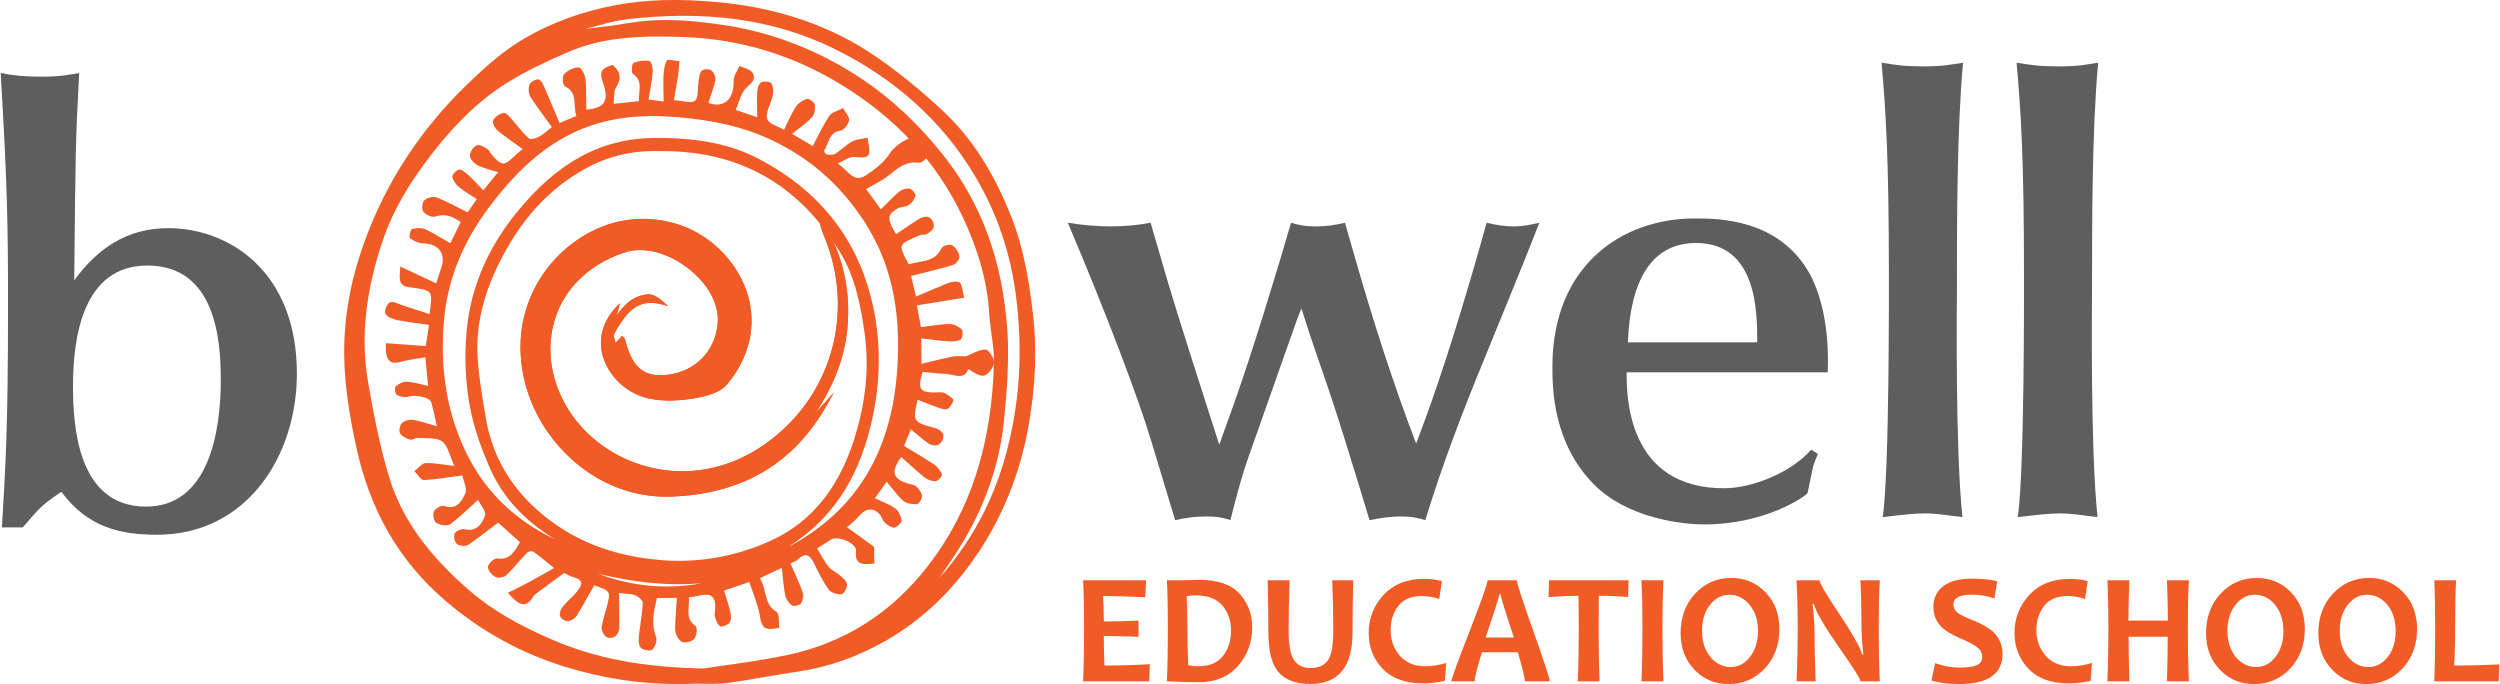
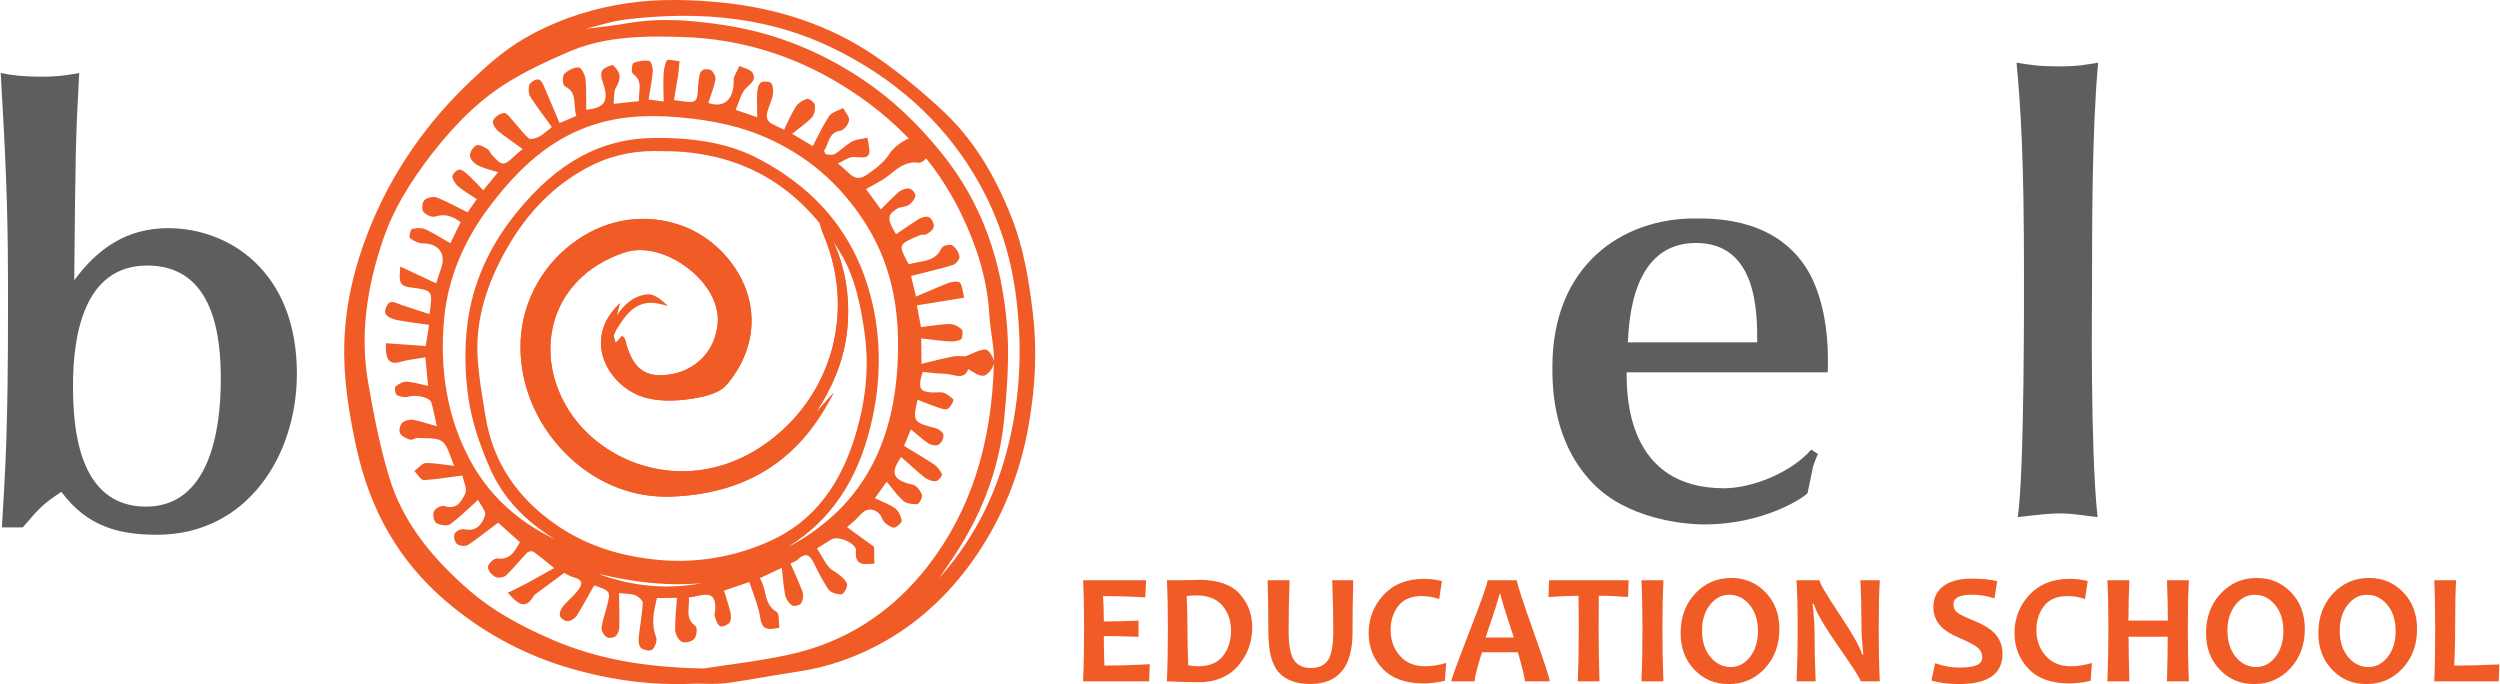
<svg xmlns="http://www.w3.org/2000/svg" xml:space="preserve" width="1111px" height="304px" version="1.1" style="shape-rendering:geometricPrecision; text-rendering:geometricPrecision; image-rendering:optimizeQuality; fill-rule:evenodd; clip-rule:evenodd" viewBox="0 0 326.8 89.47">
  <defs>
    <style type="text/css">
   
    .fil1 {fill:#5E5E5E;fill-rule:nonzero}
    .fil0 {fill:#F15B26;fill-rule:nonzero}
   
  </style>
  </defs>
  <g id="Layer_x0020_1">
    <path class="fil0" d="M122.05 76.36c0.08,0.08 0.16,0.17 0.24,0.26 0.15,-0.25 0.27,-0.54 0.47,-0.75 5.04,-5.62 8.14,-12.13 9.65,-19.55 1.17,-5.76 1.31,-11.45 0.61,-17.26 -0.72,-5.87 -2.53,-11.3 -5.56,-16.35 -4.45,-7.4 -10.74,-12.76 -18.41,-16.52 -8.7,-4.26 -17.97,-4.97 -27.44,-3.8 -1.71,0.21 -3.37,0.77 -5.06,1.19 -0.61,0.15 -1.21,0.36 -2.1,0.62 2.79,-0.35 5.25,-0.58 7.68,-1 4.16,-0.73 8.3,-0.36 12.38,0.25 6.59,0.98 12.69,3.42 18.21,7.14 3.93,2.65 7.31,5.93 10.29,9.65 5.35,6.68 7.86,14.42 8.46,22.78 0.28,3.92 -0.02,7.91 -0.41,11.84 -0.55,5.64 -2.39,10.94 -5.29,15.83 -1.15,1.94 -2.48,3.78 -3.72,5.67zm-30.13 11.25c2.73,-0.43 6.93,-0.9 11.06,-1.77 7.55,-1.61 13.73,-5.64 18.43,-11.7 6.09,-7.86 8.45,-17.04 8.67,-26.82 0.05,-2.08 -0.49,-4.16 -0.61,-6.24 -0.26,-4.63 -1.64,-8.94 -3.62,-13.06 -3.51,-7.32 -8.95,-12.91 -15.82,-17.1 -6.32,-3.86 -13.24,-5.98 -20.61,-6.25 -5.14,-0.19 -10.35,-0.14 -15.21,1.95 -2.65,1.13 -5.29,2.37 -7.75,3.86 -4.02,2.44 -7.29,5.79 -10.17,9.49 -2.61,3.37 -4.92,6.94 -6.34,11 -2.14,6.16 -3.19,12.47 -2.09,18.95 0.72,4.2 1.54,8.4 2.76,12.47 1.84,6.13 5.87,10.91 10.62,15.02 3.25,2.81 7.08,4.82 11.03,6.5 5.79,2.46 11.88,3.55 19.65,3.7zm-1.24 1.63c-5.73,0.28 -11.37,-0.53 -16.81,-2.2 -5.75,-1.77 -10.98,-4.64 -15.61,-8.62 -6.22,-5.36 -9.86,-12.05 -11.58,-20.03 -0.86,-3.97 -1.53,-7.9 -1.57,-11.95 -0.06,-5.07 0.9,-9.94 2.61,-14.67 2.86,-7.96 7.43,-14.84 13.49,-20.68 2.29,-2.21 4.74,-4.39 7.47,-5.96 3.61,-2.09 7.56,-3.49 11.74,-4.27 4.46,-0.84 8.91,-0.81 13.37,-0.4 7.41,0.68 14.39,2.83 20.55,7.07 3.11,2.14 6.07,4.58 8.83,7.16 4.09,3.84 6.84,8.64 8.89,13.82 1.58,4.03 2.27,8.25 2.77,12.55 0.58,4.87 0.28,9.67 -0.53,14.41 -1.04,6.06 -3.24,11.73 -6.7,16.87 -3.11,4.64 -7,8.47 -11.85,11.27 -3.56,2.05 -7.36,3.44 -11.45,4.05 -3.12,0.46 -6.22,1.08 -9.35,1.5 -1.4,0.19 -2.84,0.06 -4.27,0.08z" />
    <path class="fil0" d="M87.02 2.62c2.66,0 5.22,0.31 7.52,0.65 6.51,0.97 12.66,3.39 18.28,7.18 3.76,2.53 7.14,5.7 10.33,9.68 5.07,6.32 7.84,13.81 8.5,22.88 0.29,4.07 -0.06,8.26 -0.41,11.86 -0.54,5.53 -2.33,10.88 -5.32,15.91 -0.79,1.34 -1.68,2.65 -2.54,3.91 -0.2,0.29 -0.4,0.58 -0.59,0.88 4.82,-5.44 7.91,-11.75 9.44,-19.29 1.14,-5.58 1.34,-11.2 0.61,-17.2 -0.72,-5.96 -2.53,-11.28 -5.54,-16.28 -4.22,-7.02 -10.39,-12.55 -18.33,-16.45 -7.84,-3.84 -16.79,-5.08 -27.34,-3.79 -1.2,0.15 -2.41,0.48 -3.57,0.8 -0.49,0.13 -0.97,0.27 -1.46,0.39 -0.04,0.01 -0.08,0.02 -0.11,0.03 0.17,-0.02 0.35,-0.05 0.52,-0.07 1.77,-0.2 3.44,-0.4 5.09,-0.69 1.65,-0.29 3.3,-0.4 4.92,-0.4zm35.29 74.3l-0.49 -0.55 0.08 -0.11c0.39,-0.59 0.79,-1.18 1.19,-1.77 0.85,-1.26 1.74,-2.56 2.53,-3.89 2.96,-4.99 4.73,-10.29 5.27,-15.76 0.35,-3.59 0.7,-7.76 0.4,-11.81 -0.64,-8.99 -3.4,-16.41 -8.42,-22.68 -3.17,-3.95 -6.52,-7.1 -10.25,-9.61 -5.58,-3.76 -11.68,-6.15 -18.13,-7.12 -3.68,-0.54 -8.01,-1 -12.33,-0.25 -1.65,0.29 -3.33,0.49 -5.11,0.7 -0.83,0.1 -1.69,0.2 -2.58,0.31l-0.07 -0.35c0.3,-0.09 0.56,-0.17 0.81,-0.24 0.47,-0.15 0.89,-0.28 1.3,-0.39 0.49,-0.12 0.97,-0.25 1.45,-0.38 1.18,-0.32 2.4,-0.66 3.63,-0.81 10.62,-1.3 19.63,-0.05 27.54,3.82 8,3.93 14.22,9.51 18.48,16.59 3.03,5.04 4.85,10.41 5.58,16.42 0.74,6.03 0.54,11.7 -0.61,17.32 -1.56,7.68 -4.73,14.1 -9.69,19.63 -0.12,0.13 -0.21,0.3 -0.31,0.47 -0.04,0.09 -0.09,0.17 -0.14,0.25l-0.13 0.21zm-36.29 -72.14c-3.92,0 -7.92,0.36 -11.74,2 -3.24,1.39 -5.62,2.57 -7.73,3.85 -3.59,2.18 -6.8,5.19 -10.12,9.45 -3.08,3.98 -5.09,7.46 -6.31,10.95 -2.39,6.87 -3.07,13.03 -2.08,18.86 0.64,3.75 1.46,8.16 2.75,12.45 1.6,5.34 4.96,10.09 10.56,14.93 2.81,2.42 6.3,4.48 10.99,6.48 5.65,2.39 11.68,3.53 19.57,3.68 0.76,-0.12 1.65,-0.24 2.61,-0.38 2.43,-0.34 5.47,-0.76 8.42,-1.39 7.4,-1.57 13.56,-5.48 18.33,-11.63 5.56,-7.18 8.39,-15.92 8.64,-26.72 0.02,-1.19 -0.15,-2.41 -0.32,-3.59 -0.12,-0.86 -0.24,-1.75 -0.29,-2.63 -0.24,-4.18 -1.42,-8.43 -3.61,-12.99 -3.33,-6.95 -8.63,-12.68 -15.76,-17.03 -6.32,-3.87 -13.22,-5.96 -20.52,-6.22 -1.12,-0.04 -2.25,-0.07 -3.39,-0.07zm5.91 83l-0.01 0c-7.95,-0.14 -14.03,-1.29 -19.72,-3.71 -4.73,-2.01 -8.25,-4.08 -11.08,-6.53 -5.66,-4.89 -9.05,-9.69 -10.67,-15.1 -1.29,-4.31 -2.12,-8.73 -2.76,-12.49 -1.01,-5.89 -0.32,-12.11 2.1,-19.04 1.23,-3.53 3.25,-7.04 6.36,-11.05 3.34,-4.3 6.59,-7.33 10.22,-9.53 2.12,-1.29 4.51,-2.48 7.77,-3.88 5,-2.14 10.29,-2.14 15.28,-1.96 7.36,0.27 14.32,2.38 20.7,6.27 7.18,4.39 12.53,10.17 15.89,17.18 2.21,4.6 3.4,8.9 3.64,13.13 0.05,0.86 0.17,1.75 0.3,2.6 0.16,1.2 0.34,2.43 0.31,3.65 -0.25,10.88 -3.1,19.68 -8.71,26.92 -4.82,6.22 -11.05,10.18 -18.54,11.77 -2.96,0.63 -6,1.05 -8.44,1.39 -0.97,0.14 -1.85,0.26 -2.62,0.38l-0.02 0zm-3.82 -87.42c-2.75,0 -5.26,0.22 -7.66,0.67 -4.25,0.8 -8.18,2.23 -11.68,4.25 -2.78,1.6 -5.21,3.8 -7.43,5.93 -6.13,5.91 -10.66,12.85 -13.46,20.62 -1.8,5.01 -2.65,9.78 -2.59,14.6 0.04,4.34 0.81,8.46 1.56,11.92 1.78,8.27 5.55,14.79 11.53,19.93 4.55,3.92 9.78,6.81 15.55,8.59 5.61,1.73 11.24,2.46 16.74,2.19l0.01 0c0.45,0 0.9,0 1.34,0.01 0.96,0.02 1.96,0.04 2.91,-0.09 1.74,-0.23 3.5,-0.53 5.21,-0.83 1.35,-0.23 2.75,-0.47 4.13,-0.67 3.94,-0.58 7.77,-1.94 11.39,-4.03 4.62,-2.66 8.59,-6.43 11.8,-11.21 3.37,-5.02 5.61,-10.67 6.66,-16.8 0.89,-5.16 1.06,-9.86 0.54,-14.35 -0.48,-4.06 -1.14,-8.38 -2.77,-12.51 -2.29,-5.84 -5.19,-10.34 -8.84,-13.76 -2.89,-2.71 -5.86,-5.12 -8.81,-7.15 -5.75,-3.95 -12.63,-6.32 -20.47,-7.04 -2.01,-0.18 -3.88,-0.27 -5.66,-0.27zm0.33 89.11c-4.82,0 -9.73,-0.76 -14.62,-2.26 -5.81,-1.79 -11.09,-4.71 -15.68,-8.66 -6.03,-5.19 -9.84,-11.77 -11.64,-20.12 -0.75,-3.48 -1.52,-7.62 -1.57,-11.99 -0.05,-4.86 0.8,-9.68 2.62,-14.73 2.81,-7.83 7.37,-14.81 13.54,-20.75 2.24,-2.15 4.69,-4.37 7.5,-5.99 3.54,-2.04 7.5,-3.48 11.79,-4.29 3.99,-0.75 8.25,-0.88 13.43,-0.4 7.89,0.73 14.83,3.11 20.63,7.1 2.97,2.04 5.95,4.46 8.85,7.18 3.7,3.46 6.62,8 8.93,13.89 1.64,4.17 2.31,8.52 2.79,12.59 0.53,4.53 0.36,9.26 -0.54,14.46 -1.06,6.18 -3.32,11.88 -6.72,16.94 -3.24,4.82 -7.24,8.63 -11.91,11.32 -3.66,2.11 -7.54,3.48 -11.52,4.07 -1.37,0.2 -2.77,0.44 -4.12,0.67 -1.71,0.3 -3.48,0.6 -5.23,0.83 -0.97,0.13 -1.98,0.12 -2.95,0.1 -0.45,-0.01 -0.89,-0.02 -1.33,-0.01 -0.75,0.03 -1.5,0.05 -2.25,0.05z" />
    <path class="fil0" d="M75.77 74.24c6.15,2.91 12.54,3.49 19.13,1.42 -6.49,1.23 -12.81,0.37 -19.13,-1.42zm-1.19 -2.63c-0.17,-0.13 -0.33,-0.29 -0.51,-0.39 -4.33,-2.32 -7.9,-5.5 -9.9,-10.01 -1.26,-2.87 -2.33,-5.94 -2.8,-9.02 -0.49,-3.27 -0.55,-6.72 -0.12,-10 0.69,-5.26 2.91,-10 6.27,-14.17 4.68,-5.8 10.24,-9.77 18.11,-9.8 4.75,-0.02 9.34,0.55 13.54,2.76 7.37,3.89 12.42,9.84 14.49,17.97 1.29,5.06 1.32,10.25 0.25,15.41 -1.38,6.65 -4.25,12.38 -10.01,16.34 -0.41,0.29 -0.83,0.57 -1.25,0.86 0.34,0.11 0.6,0.06 0.81,-0.06 9.19,-5.06 13.32,-13.22 13.99,-23.32 0.45,-6.88 -0.51,-13.47 -4.46,-19.45 -3.21,-4.87 -7.37,-8.46 -12.63,-10.82 -3.73,-1.67 -7.66,-2.41 -11.74,-2.75 -4.13,-0.36 -8.09,-0.16 -11.99,1.29 -5.48,2.03 -9.45,5.97 -12.85,10.49 -3.24,4.29 -5.41,9.21 -5.94,14.54 -0.63,6.41 0.24,12.8 3.28,18.58 2.9,5.51 7.54,9.29 13.46,11.55zm11.82 -52.02c-3.5,-0.13 -6.77,0.54 -9.85,2.22 -4.49,2.44 -7.82,5.99 -10.35,10.35 -2.54,4.37 -4.22,9.04 -4.02,14.16 0.12,2.77 0.63,5.53 1.08,8.27 1,6.14 4.35,10.82 9.39,14.26 3.85,2.64 8.17,4 12.86,4.51 5.34,0.57 10.39,-0.28 15.17,-2.42 6.38,-2.87 9.74,-8.35 11.53,-14.82 1.13,-4.07 1.56,-8.22 0.96,-12.52 -0.51,-3.74 -1.24,-7.4 -3.16,-10.59 -5.33,-8.86 -13.16,-13.51 -23.61,-13.42zm39.85 27.19c0.96,-0.37 1.74,-0.88 2.52,-0.88 0.35,0 1.03,1.05 0.96,1.56 -0.07,0.57 -0.77,1.48 -1.24,1.5 -0.66,0.04 -1.36,-0.59 -2.08,-0.96 -0.33,1.71 -1.8,0.72 -2.92,0.7 -1.03,-0.01 -2.06,-0.16 -3.03,-0.24 -0.87,2.68 -0.38,3.18 2.52,3.03 0.47,-0.03 1,0.47 1.43,0.82 0.05,0.04 -0.28,0.78 -0.58,0.98 -0.23,0.15 -0.71,0.01 -1.04,-0.11 -1,-0.35 -1.99,-0.75 -2.99,-1.14 -0.74,3.19 -0.65,3.32 2.47,4.15 0.35,0.09 0.83,0.48 0.86,0.76 0.03,0.35 -0.27,0.9 -0.58,1.07 -0.28,0.15 -0.85,0.01 -1.16,-0.21 -0.81,-0.56 -1.54,-1.23 -2.42,-1.95 -0.4,0.97 -0.65,1.57 -1.05,2.53 1.29,0.79 2.68,1.59 4.03,2.48 0.41,0.27 0.74,0.73 0.97,1.18 0.06,0.11 -0.45,0.73 -0.68,0.72 -0.47,-0.02 -1,-0.21 -1.36,-0.51 -1.08,-0.87 -2.09,-1.83 -3.14,-2.75 -1.73,2.35 -1.25,3.44 1.54,4.07 0.42,0.1 0.85,0.7 1.03,1.17 0.09,0.25 -0.31,1.01 -0.51,1.02 -0.56,0.01 -1.28,-0.07 -1.66,-0.42 -0.82,-0.74 -1.46,-1.67 -2.27,-2.64 -0.68,0.95 -1.21,1.7 -1.81,2.53 0.97,0.46 1.94,0.8 2.78,1.36 0.43,0.29 0.72,0.94 0.83,1.47 0.04,0.2 -0.73,0.84 -0.94,0.76 -0.5,-0.19 -1.11,-0.6 -1.28,-1.07 -0.43,-1.19 -1.81,-1.71 -2.8,-0.88 -0.39,0.32 -0.7,0.72 -1.06,1.06 -0.36,0.33 -0.74,0.64 -1.18,1.02 1.19,0.87 2.39,1.74 3.64,2.65 0.01,0.54 0.02,1.19 0.03,1.93 -1.2,0.09 -2.23,0.32 -2.04,-1.53 0.1,-1.09 -2.52,-2.22 -3.49,-1.62 -0.63,0.39 -1.26,0.8 -2.02,1.28 0.6,0.97 1.04,1.84 1.63,2.6 0.36,0.45 0.97,0.68 1.42,1.07 0.37,0.32 0.86,0.68 0.93,1.09 0.07,0.35 -0.38,1.12 -0.61,1.13 -0.51,0 -1.24,-0.21 -1.5,-0.59 -0.74,-1.07 -1.32,-2.24 -1.89,-3.42 -0.6,-1.22 -1.31,-1.51 -2.37,-0.51 -0.23,0.22 -0.57,0.32 -1.08,0.59 0.56,1.26 1.16,2.51 1.63,3.8 0.15,0.4 0.07,0.98 -0.14,1.36 -0.11,0.21 -0.84,0.36 -1.01,0.21 -0.37,-0.3 -0.7,-0.8 -0.78,-1.27 -0.22,-1.18 -0.3,-2.39 -0.45,-3.72 -1.27,0.59 -2.19,1.02 -3.3,1.53 1.1,1.5 0.53,3.56 2.34,4.62 0.32,0.19 0.2,1.12 0.29,1.79 -1.19,0.24 -1.92,0.35 -2.14,-1.2 -0.23,-1.64 -0.95,-3.2 -1.48,-4.86 -1.22,0.42 -2.23,0.77 -3.64,1.25 0.28,0.93 0.62,1.91 0.87,2.91 0.1,0.4 0.14,0.95 -0.06,1.27 -0.18,0.27 -0.92,0.54 -1.07,0.41 -0.31,-0.28 -0.42,-0.8 -0.57,-1.24 -0.05,-0.14 0.05,-0.32 0.06,-0.49 0.19,-2.12 -0.53,-2.73 -2.58,-2.21 -0.37,0.09 -0.76,0.12 -1.22,0.2 0.21,1.37 -0.63,2.91 0.93,4.02 0.21,0.15 0.1,1.14 -0.18,1.45 -0.29,0.31 -1.11,0.49 -1.44,0.3 -0.4,-0.23 -0.72,-0.93 -0.73,-1.42 -0.02,-1.41 0.14,-2.82 0.24,-4.33 -1.1,0.01 -1.96,0.02 -2.95,0.04 -0.4,1.73 -0.85,3.47 -0.13,5.32 0.15,0.39 -0.11,1.12 -0.43,1.44 -0.19,0.19 -1.05,0.05 -1.28,-0.22 -0.26,-0.3 -0.24,-0.93 -0.19,-1.4 0.15,-1.46 0.45,-2.91 0.5,-4.37 0.02,-0.37 -0.6,-0.93 -1.05,-1.12 -0.58,-0.24 -1.28,-0.2 -2.4,-0.34 0.01,1.57 0.06,3.12 0.03,4.67 0,0.36 -0.17,0.82 -0.43,1.05 -0.22,0.18 -0.8,0.23 -1,0.07 -0.29,-0.23 -0.58,-0.74 -0.53,-1.08 0.13,-0.91 0.45,-1.79 0.68,-2.68 0.56,-2.2 0.56,-2.2 -1.9,-3.05 -0.77,1.34 -1.53,2.75 -2.37,4.11 -0.19,0.31 -0.65,0.58 -1.02,0.61 -0.27,0.02 -0.78,-0.31 -0.84,-0.56 -0.07,-0.32 0.12,-0.8 0.36,-1.08 0.56,-0.67 1.25,-1.24 1.82,-1.91 0.8,-0.95 1.01,-1.79 -0.57,-2.2 -0.51,-0.13 -0.97,-0.46 -1.24,-0.59 -1.34,0.99 -2.52,1.86 -3.7,2.73 -0.16,0.12 -0.33,0.25 -0.43,0.41 -0.85,1.37 -1.46,1.38 -2.94,-0.28 0.8,-0.39 1.5,-0.71 2.18,-1.08 1.2,-0.65 2.39,-1.33 3.91,-2.18 -1.28,-1.02 -2.1,-1.73 -2.98,-2.33 -0.21,-0.14 -0.78,-0.05 -0.97,0.15 -0.94,0.95 -1.77,2.01 -2.73,2.94 -0.26,0.26 -0.93,0.37 -1.24,0.22 -0.41,-0.2 -0.9,-0.76 -0.88,-1.13 0.02,-0.35 0.7,-0.99 1.02,-0.95 1.87,0.24 2.46,-1.09 3.21,-2.35 -1.09,-0.97 -2.15,-1.92 -3.07,-2.74 -1.35,1.01 -2.64,2.05 -4.01,2.98 -0.29,0.19 -0.97,0.13 -1.27,-0.09 -0.25,-0.19 -0.39,-0.86 -0.25,-1.16 0.14,-0.28 0.76,-0.55 1.08,-0.47 1.7,0.4 2.54,-0.79 2.9,-1.93 0.2,-0.64 -0.7,-1.64 -1.05,-2.35 -1.31,1.18 -2.47,2.33 -3.75,3.3 -0.34,0.25 -1.19,0.09 -1.65,-0.16 -0.26,-0.14 -0.4,-0.94 -0.24,-1.28 0.14,-0.33 0.84,-0.72 1.14,-0.62 1.73,0.59 2.48,-0.69 2.98,-1.77 0.3,-0.65 -0.26,-1.7 -0.44,-2.58 -1.91,0.25 -3.52,0.52 -5.13,0.61 -0.32,0.02 -0.68,-0.63 -1.02,-0.98 0.43,-0.31 0.85,-0.89 1.28,-0.89 1.21,0 2.43,0.23 3.97,0.41 -0.68,-1.48 -0.92,-2.9 -1.77,-3.55 -0.78,-0.61 -2.2,-0.4 -3.35,-0.5 -0.3,-0.02 -0.66,0.31 -0.92,0.23 -0.44,-0.14 -0.96,-0.38 -1.17,-0.74 -0.16,-0.27 -0.01,-0.95 0.25,-1.17 0.3,-0.27 0.89,-0.41 1.31,-0.33 1.06,0.21 2.09,0.57 3.32,0.92 -0.31,-1.38 -0.48,-2.45 -0.81,-3.47 -0.23,-0.76 -2.24,-1.15 -3.15,-0.83 -0.4,0.14 -0.97,0.01 -1.38,-0.17 -0.16,-0.06 -0.26,-0.8 -0.13,-0.9 0.37,-0.28 0.88,-0.58 1.31,-0.54 0.96,0.09 1.9,0.37 2.98,0.6 -0.13,-1.34 -0.25,-2.56 -0.4,-4.17 -1.2,0.21 -2.42,0.33 -3.58,0.65 -1.14,0.33 -1.63,-0.17 -1.56,-2.09 1.67,0.11 3.35,0.23 5.18,0.36 0.17,-1.08 0.3,-1.97 0.48,-3.11 -1.55,-0.22 -2.95,-0.38 -4.32,-0.64 -0.51,-0.1 -1.14,-0.34 -1.41,-0.73 -0.16,-0.22 0.18,-1.14 0.48,-1.26 0.38,-0.15 0.95,0.2 1.44,0.36 1.26,0.4 2.52,0.82 3.82,1.25 0.5,-3.45 0.5,-3.51 -2.71,-3.91 -1.44,-0.18 -1.15,-0.99 -1.1,-2.28 1.65,0.78 3.08,1.44 4.65,2.17 0.31,-0.97 0.52,-1.63 0.74,-2.29 0.65,-1.95 -0.47,-3.35 -2.6,-3.36 -0.52,0 -1.07,-0.31 -1.54,-0.6 -0.1,-0.06 0.08,-0.92 0.22,-0.95 0.51,-0.1 1.14,-0.15 1.59,0.05 1.12,0.53 2.18,1.21 3.4,1.91 0.5,-1.01 0.99,-2.02 1.5,-3.06 -1.16,-0.86 -2.23,-1.3 -3.59,-0.85 -0.37,0.12 -1.09,-0.21 -1.36,-0.56 -0.2,-0.27 -0.13,-1.07 0.13,-1.3 0.32,-0.29 1.03,-0.45 1.43,-0.29 1.38,0.56 2.7,1.29 4.14,2 0.45,-0.66 0.9,-1.3 1.39,-2.01 -0.85,-0.56 -1.71,-1.05 -2.47,-1.66 -0.37,-0.29 -0.7,-0.76 -0.8,-1.21 -0.05,-0.21 0.57,-0.82 0.78,-0.77 0.43,0.11 0.81,0.49 1.16,0.82 0.64,0.61 1.24,1.27 1.94,1.99 0.76,-0.95 1.35,-1.67 2.22,-2.74 -1.02,-0.32 -1.94,-0.52 -2.77,-0.9 -0.44,-0.21 -0.96,-0.69 -1.02,-1.11 -0.06,-0.39 0.35,-1.06 0.73,-1.23 0.29,-0.14 0.88,0.24 1.29,0.48 0.21,0.13 0.3,0.45 0.48,0.66 1.41,1.62 1.79,1.63 3.34,0.13 0.31,-0.29 0.66,-0.54 1.16,-0.96 -1.17,-0.85 -2.34,-1.64 -3.43,-2.52 -0.32,-0.26 -0.69,-0.93 -0.57,-1.16 0.22,-0.41 0.77,-0.78 1.23,-0.86 0.27,-0.04 0.67,0.51 0.96,0.83 0.75,0.83 1.4,1.76 2.24,2.48 0.25,0.22 1.02,0.02 1.45,-0.2 0.61,-0.31 1.12,-0.82 1.89,-1.4 -0.99,-1.37 -1.99,-2.68 -2.88,-4.06 -0.24,-0.38 -0.28,-1.03 -0.13,-1.46 0.1,-0.3 0.83,-0.67 1.02,-0.57 0.34,0.2 0.51,0.72 0.69,1.13 0.65,1.48 1.27,2.97 1.97,4.63 0.98,-0.42 1.66,-0.71 2.52,-1.08 -0.6,-1.36 0.27,-3.19 -1.64,-4.12 -0.2,-0.1 -0.27,-1.11 -0.04,-1.34 0.43,-0.44 1.12,-0.79 1.71,-0.8 0.26,0 0.72,0.9 0.77,1.41 0.12,1.37 0.07,2.74 0.08,4.13 2.71,-0.18 3.46,-1.23 2.5,-3.89 -0.51,-1.41 0.08,-1.63 1.1,-1.95 0.9,0.8 1.01,1.57 0.33,2.64 -0.36,0.57 -0.24,1.44 -0.37,2.45 1.36,-0.14 2.48,-0.26 3.7,-0.39 -0.14,-1.41 0.64,-2.83 -0.84,-3.86 -0.18,-0.12 -0.09,-1.1 0.07,-1.16 0.58,-0.22 1.26,-0.32 1.86,-0.23 0.19,0.02 0.4,0.82 0.35,1.25 -0.12,1.23 -0.36,2.45 -0.57,3.77 0.89,0.12 1.51,0.21 2.36,0.33 -0.02,-1.22 -0.07,-2.38 -0.03,-3.55 0.02,-0.64 0.12,-1.31 0.37,-1.89 0.06,-0.14 0.88,0.06 1.36,0.1 -0.07,0.64 -0.11,1.27 -0.21,1.9 -0.14,0.96 -0.32,1.91 -0.54,3.21 1.2,0.06 2.52,0.52 3.08,0.05 0.57,-0.47 0.38,-1.85 0.55,-2.82 0.07,-0.39 0.1,-0.89 0.34,-1.12 0.21,-0.18 0.84,-0.18 1.06,0 0.27,0.23 0.51,0.78 0.43,1.11 -0.24,1.05 -0.64,2.07 -0.98,3.09 2.29,0.9 3.79,-0.43 3.72,-3.04 -0.01,-0.55 0.43,-1.12 0.67,-1.68 0.51,0.25 1.24,0.37 1.48,0.78 0.41,0.69 -0.07,1.08 -0.72,1.64 -0.79,0.7 -1.04,2.02 -1.59,3.2 1.08,0.37 1.93,0.66 3.25,1.11 -0.02,-1.27 -0.07,-2.3 -0.03,-3.32 0.02,-0.45 0.11,-1.02 0.4,-1.3 0.21,-0.2 1.06,-0.13 1.16,0.06 0.21,0.41 0.23,1 0.13,1.47 -0.15,0.73 -0.53,1.4 -0.7,2.13 -0.43,1.76 1.16,1.8 2.43,2.6 0.53,-1.07 0.98,-2.14 1.59,-3.12 0.28,-0.44 0.83,-0.8 1.33,-0.99 0.2,-0.07 0.85,0.41 0.88,0.68 0.04,0.48 -0.06,1.15 -0.38,1.48 -0.78,0.79 -1.71,1.42 -2.74,2.25 1.19,0.72 2.12,1.27 3.08,1.84 0.75,-1.41 1.38,-2.8 2.2,-4.06 0.31,-0.47 1.07,-0.63 1.62,-0.94 0.25,0.46 0.74,0.96 0.68,1.36 -0.07,0.46 -0.61,1.15 -1.01,1.2 -1.65,0.23 -1.58,1.76 -2.25,2.71 -0.08,0.11 0.2,0.67 0.38,0.71 0.42,0.09 0.97,0.14 1.31,-0.06 0.77,-0.46 1.41,-1.15 2.19,-1.6 0.52,-0.29 1.2,-0.32 1.81,-0.46 0.45,2.31 0.38,2.29 -1.65,2.13 -0.67,-0.05 -1.4,0.56 -2.46,1.02 1.61,0.91 2.31,2.93 4.19,1.69 1.17,-0.78 2.4,-1.71 3.12,-2.87 0.88,-1.43 3.73,-2.91 4.63,-1.91 0.32,0.36 0.58,1.12 0.41,1.5 -0.25,0.56 -0.96,1.37 -1.38,1.32 -1.69,-0.21 -2.76,0.66 -3.94,1.62 -0.96,0.79 -2.13,1.31 -3.21,1.95 0.75,1.02 1.44,1.98 2.18,2.98 0.85,-0.85 1.61,-1.66 2.45,-2.39 0.32,-0.27 0.83,-0.46 1.23,-0.43 0.26,0.02 0.74,0.57 0.69,0.76 -0.12,0.41 -0.45,0.85 -0.81,1.08 -0.39,0.25 -0.98,0.18 -1.39,0.41 -1.56,0.9 -1.6,1.57 -0.22,3.81 1.04,-0.71 2.06,-1.44 3.13,-2.09 0.33,-0.21 0.88,-0.37 1.16,-0.23 0.3,0.15 0.57,0.72 0.52,1.06 -0.05,0.32 -0.5,0.62 -0.83,0.83 -0.21,0.13 -0.57,0.01 -0.81,0.11 -3.13,1.3 -3.08,1.34 -1.54,4.22 1.57,-0.57 3.57,-0.2 4.52,-2.23 0.11,-0.25 0.92,-0.48 1.16,-0.33 0.41,0.27 0.76,0.81 0.86,1.3 0.06,0.26 -0.38,0.83 -0.7,0.94 -1.29,0.42 -2.62,0.71 -3.94,1.05 -0.52,0.14 -1.04,0.27 -1.73,0.44 0.22,0.92 0.43,1.78 0.74,3.07 1.61,-0.68 3.03,-1.32 4.48,-1.87 0.39,-0.15 1.19,-0.21 1.28,-0.04 0.29,0.55 0.34,1.23 0.43,1.68 -2.16,0.35 -4.05,0.65 -6.16,1 0.21,1.14 0.38,2.06 0.59,3.18 1.36,-0.16 2.6,-0.39 3.85,-0.43 0.5,-0.01 1.09,0.29 1.48,0.63 0.17,0.15 0.07,1.02 -0.12,1.1 -0.45,0.21 -1.03,0.22 -1.54,0.19 -1.19,-0.09 -2.37,-0.26 -3.67,-0.41 0.01,1.26 0.02,2.28 0.04,3.76 1.52,-0.37 2.89,-0.73 4.28,-1 0.6,-0.12 1.23,-0.04 1.72,-0.04z" />
    <path class="fil0" d="M85.83 18.04c5.63,0 9.77,0.86 13.42,2.79 7.65,4.03 12.55,10.11 14.58,18.08 1.27,4.98 1.35,10.2 0.25,15.49 -1.55,7.47 -4.85,12.85 -10.07,16.45l-0.84 0.57c0.07,-0.01 0.14,-0.04 0.21,-0.08 8.63,-4.75 13.18,-12.33 13.89,-23.17 0.52,-7.83 -0.89,-13.98 -4.42,-19.35 -3.22,-4.88 -7.33,-8.4 -12.56,-10.75 -3.27,-1.47 -6.99,-2.34 -11.69,-2.74 -4.7,-0.4 -8.48,0.01 -11.91,1.28 -4.71,1.75 -8.65,4.97 -12.77,10.43 -3.42,4.54 -5.4,9.4 -5.9,14.45 -0.68,6.88 0.42,13.1 3.26,18.49 2.44,4.64 6.2,8.17 11.19,10.54 -4.02,-2.46 -6.8,-5.49 -8.46,-9.24 -1.47,-3.33 -2.39,-6.3 -2.81,-9.06 -0.51,-3.35 -0.55,-6.83 -0.13,-10.05 0.68,-5.1 2.8,-9.9 6.32,-14.26 5.4,-6.71 11.19,-9.84 18.23,-9.87 0.07,0 0.14,0 0.21,0zm-10.14 54.18l-1.17 -0.45c-6.17,-2.34 -10.73,-6.26 -13.56,-11.63 -2.87,-5.45 -3.98,-11.73 -3.29,-18.68 0.5,-5.12 2.51,-10.04 5.97,-14.63 4.16,-5.52 8.15,-8.77 12.93,-10.55 3.48,-1.29 7.31,-1.7 12.06,-1.3 4.74,0.4 8.49,1.28 11.8,2.77 5.3,2.38 9.45,5.94 12.71,10.88 3.58,5.43 5.01,11.65 4.49,19.56 -0.72,10.82 -5.45,18.71 -14.08,23.46 -0.29,0.17 -0.6,0.19 -0.95,0.08l-0.35 -0.11 1.55 -1.06c5.15,-3.55 8.4,-8.85 9.94,-16.23 1.09,-5.24 1,-10.4 -0.25,-15.34 -2,-7.86 -6.85,-13.86 -14.4,-17.85 -3.6,-1.89 -7.69,-2.74 -13.26,-2.74 -0.07,0 -0.14,0 -0.2,0 -6.93,0.02 -12.64,3.12 -17.97,9.73 -3.47,4.31 -5.57,9.05 -6.23,14.08 -0.43,3.19 -0.38,6.64 0.12,9.96 0.41,2.73 1.32,5.66 2.79,8.96 1.82,4.13 5.03,7.38 9.81,9.94 0.14,0.07 0.26,0.17 0.38,0.27 0.05,0.04 0.11,0.09 0.16,0.13l1 0.75zm9.88 -52.47c-3.27,0 -6.2,0.73 -8.94,2.22 -4.24,2.31 -7.6,5.67 -10.28,10.28 -2.87,4.95 -4.17,9.55 -3.99,14.06 0.1,2.4 0.5,4.83 0.89,7.17l0.18 1.08c0.95,5.81 4.09,10.57 9.32,14.15 3.62,2.47 7.8,3.94 12.78,4.47 5.2,0.56 10.28,-0.25 15.08,-2.41 5.66,-2.54 9.4,-7.35 11.43,-14.7 1.2,-4.35 1.51,-8.42 0.96,-12.45 -0.5,-3.57 -1.22,-7.32 -3.15,-10.52 -5.31,-8.85 -13.1,-13.33 -23.15,-13.33 -0.1,0 -0.2,0 -0.3,0l-0.01 0c-0.28,-0.01 -0.55,-0.02 -0.82,-0.02zm3.14 53.96c-1.07,0 -2.14,-0.06 -3.21,-0.17 -5.05,-0.55 -9.29,-2.03 -12.95,-4.54 -5.32,-3.63 -8.5,-8.47 -9.47,-14.38l-0.18 -1.08c-0.39,-2.36 -0.8,-4.8 -0.89,-7.21 -0.19,-4.59 1.13,-9.25 4.04,-14.26 2.7,-4.66 6.11,-8.07 10.41,-10.41 3.02,-1.65 6.27,-2.38 9.94,-2.25 10.33,-0.07 18.32,4.46 23.76,13.51 1.96,3.25 2.69,7.04 3.19,10.66 0.56,4.07 0.25,8.19 -0.97,12.58 -2.06,7.47 -5.87,12.35 -11.63,14.94 -3.86,1.73 -7.9,2.61 -12.04,2.61zm-10.58 1.33c4.45,1.67 8.98,2.08 13.52,1.25 -4.17,0.36 -8.57,-0.05 -13.52,-1.25zm8.97 2.02c-3.84,0 -7.65,-0.88 -11.4,-2.66l0.12 -0.33c7.25,2.05 13.3,2.5 19.05,1.42l0.08 0.34c-2.62,0.82 -5.24,1.23 -7.85,1.23zm-4.1 -68.55l0 0zm-2.49 68.65l0.21 0.03c0.37,0.04 0.69,0.07 0.98,0.09 0.59,0.05 1.05,0.09 1.47,0.26 0.48,0.2 1.18,0.8 1.16,1.28 -0.03,0.92 -0.16,1.84 -0.29,2.73 -0.08,0.54 -0.16,1.11 -0.21,1.66 -0.07,0.65 -0.02,1.07 0.15,1.27 0.18,0.21 0.89,0.3 1.01,0.21 0.28,-0.28 0.51,-0.94 0.39,-1.25 -0.71,-1.84 -0.31,-3.58 0.08,-5.25l0.08 -0.32 3.28 -0.04 -0.01 0.19c-0.03,0.43 -0.06,0.86 -0.1,1.28 -0.08,1.05 -0.15,2.04 -0.14,3.04 0.01,0.46 0.31,1.08 0.63,1.26 0.26,0.15 0.99,-0.01 1.23,-0.26 0.23,-0.26 0.29,-1.07 0.2,-1.19 -1.16,-0.83 -1.08,-1.88 -1,-2.9 0.03,-0.43 0.06,-0.84 0,-1.23l-0.02 -0.18 0.17 -0.03c0.16,-0.02 0.3,-0.04 0.44,-0.06 0.28,-0.04 0.53,-0.07 0.77,-0.13 1.1,-0.29 1.83,-0.24 2.28,0.15 0.46,0.38 0.62,1.1 0.52,2.25 -0.01,0.07 -0.03,0.14 -0.05,0.22 -0.01,0.07 -0.04,0.16 -0.03,0.19 0.03,0.09 0.06,0.18 0.09,0.26 0.11,0.35 0.23,0.71 0.44,0.91 0.12,0.03 0.68,-0.19 0.8,-0.38 0.16,-0.26 0.12,-0.77 0.04,-1.13 -0.18,-0.71 -0.4,-1.42 -0.62,-2.1 -0.08,-0.27 -0.17,-0.54 -0.25,-0.8l-0.05 -0.16 3.98 -1.36 0.05 0.17c0.16,0.5 0.34,1.01 0.52,1.49 0.42,1.15 0.81,2.24 0.97,3.39 0.08,0.55 0.22,0.9 0.45,1.06 0.27,0.2 0.69,0.15 1.32,0.03 -0.02,-0.18 -0.02,-0.37 -0.03,-0.56 -0.01,-0.36 -0.03,-0.86 -0.16,-0.93 -1.13,-0.67 -1.38,-1.71 -1.63,-2.72 -0.16,-0.68 -0.33,-1.37 -0.76,-1.95l-0.13 -0.18 3.72 -1.73 0.03 0.25c0.04,0.39 0.08,0.77 0.12,1.14 0.09,0.89 0.17,1.74 0.32,2.57 0.08,0.4 0.36,0.87 0.72,1.16 0.12,0.08 0.67,-0.04 0.75,-0.16 0.19,-0.35 0.25,-0.88 0.13,-1.21 -0.34,-0.92 -0.76,-1.85 -1.16,-2.74 -0.16,-0.35 -0.32,-0.7 -0.47,-1.05l-0.07 -0.15 0.15 -0.08c0.18,-0.09 0.34,-0.17 0.48,-0.24 0.25,-0.11 0.43,-0.2 0.56,-0.32 0.54,-0.51 1.01,-0.72 1.45,-0.64 0.45,0.09 0.84,0.48 1.2,1.21 0.6,1.25 1.17,2.36 1.87,3.39 0.22,0.32 0.87,0.51 1.35,0.51 0.13,-0.05 0.5,-0.66 0.45,-0.92 -0.05,-0.3 -0.42,-0.6 -0.74,-0.87l-0.13 -0.12c-0.17,-0.15 -0.38,-0.27 -0.58,-0.4 -0.31,-0.2 -0.64,-0.4 -0.87,-0.69 -0.42,-0.54 -0.76,-1.13 -1.13,-1.76 -0.16,-0.28 -0.33,-0.56 -0.51,-0.86l-0.09 -0.15 0.85 -0.54c0.46,-0.29 0.89,-0.57 1.32,-0.83 0.66,-0.42 1.94,-0.11 2.79,0.42 0.66,0.41 1.01,0.91 0.96,1.37 -0.06,0.59 0.01,0.98 0.21,1.18 0.26,0.27 0.78,0.23 1.37,0.18l0.11 -0.01 -0.03 -1.68 -3.75 -2.72 0.17 -0.15c0.14,-0.12 0.27,-0.24 0.4,-0.35 0.28,-0.23 0.53,-0.44 0.78,-0.67 0.15,-0.14 0.29,-0.3 0.43,-0.45 0.2,-0.21 0.4,-0.43 0.63,-0.62 0.48,-0.4 1.09,-0.54 1.67,-0.38 0.64,0.17 1.17,0.68 1.41,1.34 0.15,0.41 0.72,0.79 1.19,0.97 0.13,-0.01 0.65,-0.44 0.69,-0.59 -0.09,-0.46 -0.36,-1.07 -0.75,-1.33 -0.57,-0.39 -1.22,-0.67 -1.89,-0.96 -0.29,-0.13 -0.58,-0.25 -0.86,-0.39l-0.19 -0.09 2.05 -2.89 0.15 0.18c0.25,0.29 0.48,0.58 0.7,0.85 0.51,0.65 1,1.26 1.56,1.77 0.28,0.25 0.85,0.39 1.54,0.37 0.12,-0.07 0.39,-0.65 0.34,-0.78 -0.17,-0.45 -0.56,-0.98 -0.9,-1.06 -1.51,-0.34 -2.34,-0.82 -2.6,-1.52 -0.25,-0.69 0.05,-1.59 0.96,-2.83l0.11 -0.16 0.15 0.13c0.29,0.26 0.58,0.53 0.88,0.79 0.72,0.66 1.48,1.34 2.25,1.96 0.33,0.27 0.83,0.46 1.25,0.47 0.11,-0.01 0.43,-0.36 0.5,-0.51 -0.25,-0.47 -0.56,-0.84 -0.89,-1.06 -0.97,-0.64 -1.96,-1.24 -2.92,-1.82 -0.38,-0.22 -0.74,-0.44 -1.1,-0.65l-0.13 -0.08 1.2 -2.9 0.18 0.15c0.26,0.22 0.51,0.42 0.74,0.62 0.57,0.48 1.11,0.93 1.67,1.33 0.28,0.19 0.79,0.29 0.98,0.19 0.25,-0.13 0.5,-0.61 0.48,-0.9 -0.02,-0.17 -0.4,-0.51 -0.72,-0.6 -3.22,-0.85 -3.36,-1.1 -2.61,-4.36l0.05 -0.2 0.19 0.08c0.28,0.11 0.56,0.22 0.84,0.33 0.71,0.27 1.43,0.56 2.15,0.81 0.63,0.22 0.82,0.15 0.88,0.12 0.19,-0.13 0.43,-0.58 0.49,-0.76l-0.06 -0.05c-0.36,-0.3 -0.81,-0.7 -1.17,-0.66 -1.44,0.07 -2.42,0.01 -2.85,-0.56 -0.43,-0.55 -0.25,-1.48 0.15,-2.71l0.04 -0.13 0.14 0.01c0.3,0.02 0.6,0.06 0.9,0.09 0.7,0.07 1.41,0.15 2.13,0.16 0.31,0 0.65,0.08 0.98,0.15 0.53,0.12 1.04,0.24 1.36,0.03 0.2,-0.13 0.33,-0.37 0.4,-0.74l0.04 -0.23 0.21 0.1c0.23,0.12 0.45,0.26 0.66,0.39 0.48,0.3 0.92,0.59 1.33,0.56 0.36,-0.03 1.01,-0.85 1.08,-1.36 0.03,-0.25 -0.21,-0.78 -0.51,-1.13 -0.16,-0.18 -0.26,-0.22 -0.28,-0.22 -0.51,0 -1.02,0.23 -1.62,0.5 -0.27,0.12 -0.54,0.25 -0.84,0.36l-0.06 0.01c-0.14,0 -0.3,0 -0.47,-0.01 -0.38,-0.01 -0.82,-0.03 -1.22,0.05 -0.97,0.19 -1.94,0.43 -2.95,0.68 -0.43,0.1 -0.87,0.21 -1.32,0.32l-0.21 0.05 -0.05 -4.18 0.2 0.02c0.38,0.05 0.76,0.09 1.13,0.14 0.87,0.11 1.7,0.21 2.53,0.27 0.64,0.05 1.11,-0.01 1.46,-0.17 0.08,-0.09 0.14,-0.69 0.07,-0.81 -0.34,-0.3 -0.9,-0.61 -1.36,-0.58 -0.87,0.03 -1.74,0.15 -2.66,0.28 -0.38,0.05 -0.77,0.1 -1.17,0.15l-0.16 0.02 -0.66 -3.53 6.16 -1c-0.01,-0.07 -0.02,-0.14 -0.03,-0.21 -0.07,-0.4 -0.15,-0.86 -0.35,-1.24 -0.08,-0.04 -0.7,-0.01 -1.06,0.13 -1.04,0.4 -2.08,0.84 -3.17,1.31 -0.42,0.18 -0.86,0.37 -1.3,0.56l-0.2 0.08 -0.82 -3.45 0.82 -0.2c0.39,-0.1 0.74,-0.19 1.08,-0.28 0.34,-0.08 0.68,-0.17 1.02,-0.25 0.96,-0.24 1.95,-0.49 2.9,-0.8 0.27,-0.09 0.62,-0.59 0.59,-0.74 -0.1,-0.45 -0.43,-0.95 -0.79,-1.18 -0.04,-0.02 -0.22,-0.04 -0.49,0.04 -0.27,0.08 -0.4,0.18 -0.41,0.22 -0.72,1.54 -2.01,1.77 -3.25,1.99 -0.46,0.08 -0.94,0.17 -1.37,0.33l-0.15 0.05 -0.1 -0.19c-0.78,-1.46 -1.17,-2.19 -0.96,-2.8 0.21,-0.59 0.96,-0.92 2.62,-1.61 0.15,-0.06 0.32,-0.06 0.46,-0.06 0.13,0 0.26,0 0.32,-0.04 0.18,-0.11 0.71,-0.44 0.75,-0.71 0.04,-0.26 -0.2,-0.76 -0.42,-0.87 -0.21,-0.1 -0.69,0.03 -0.99,0.22 -0.77,0.47 -1.53,0.99 -2.26,1.49 -0.29,0.2 -0.57,0.4 -0.86,0.59l-0.16 0.11 -0.09 -0.16c-0.74,-1.19 -1.16,-2.06 -0.98,-2.75 0.12,-0.48 0.48,-0.85 1.26,-1.3 0.23,-0.13 0.49,-0.18 0.75,-0.22 0.24,-0.04 0.46,-0.08 0.63,-0.19 0.33,-0.2 0.63,-0.61 0.74,-0.98 -0.01,-0.11 -0.38,-0.52 -0.54,-0.53 -0.34,-0.03 -0.8,0.14 -1.09,0.38 -0.59,0.52 -1.14,1.07 -1.73,1.66 -0.23,0.24 -0.47,0.48 -0.72,0.72l-0.15 0.15 -2.41 -3.3 0.17 -0.1c0.33,-0.2 0.68,-0.39 1.02,-0.58 0.75,-0.4 1.52,-0.82 2.17,-1.36 1.18,-0.96 2.3,-1.87 4.08,-1.66 0.28,0.03 0.93,-0.63 1.19,-1.21 0.13,-0.28 -0.08,-0.97 -0.38,-1.31 -0.19,-0.21 -0.5,-0.3 -0.92,-0.26 -1.14,0.1 -2.81,1.14 -3.43,2.15 -0.76,1.22 -2.1,2.2 -3.18,2.91 -1.41,0.94 -2.23,0.16 -3.1,-0.66 -0.38,-0.37 -0.78,-0.74 -1.26,-1.01l-0.31 -0.18 0.32 -0.14c0.36,-0.16 0.68,-0.33 0.97,-0.49 0.58,-0.31 1.08,-0.59 1.58,-0.54 0.91,0.07 1.43,0.11 1.59,-0.07 0.17,-0.19 0.08,-0.76 -0.1,-1.68 -0.13,0.03 -0.27,0.05 -0.41,0.08 -0.43,0.07 -0.84,0.14 -1.17,0.33 -0.39,0.22 -0.76,0.51 -1.11,0.8 -0.34,0.28 -0.69,0.56 -1.08,0.79 -0.43,0.26 -1.08,0.16 -1.44,0.08 -0.27,-0.06 -0.47,-0.55 -0.48,-0.57 -0.07,-0.19 -0.07,-0.32 -0.01,-0.41 0.19,-0.27 0.32,-0.6 0.46,-0.94 0.31,-0.78 0.67,-1.67 1.92,-1.84 0.3,-0.04 0.79,-0.64 0.85,-1.05 0.04,-0.22 -0.17,-0.52 -0.37,-0.81 -0.07,-0.1 -0.13,-0.2 -0.19,-0.29 -0.14,0.07 -0.29,0.13 -0.43,0.19 -0.39,0.16 -0.8,0.33 -0.98,0.6 -0.58,0.89 -1.06,1.84 -1.57,2.84 -0.2,0.4 -0.41,0.81 -0.63,1.22l-0.08 0.16 -3.47 -2.07 0.2 -0.16c0.31,-0.25 0.62,-0.48 0.91,-0.7 0.66,-0.51 1.29,-0.99 1.82,-1.54 0.27,-0.27 0.37,-0.89 0.33,-1.34 -0.02,-0.14 -0.49,-0.52 -0.65,-0.52l0 0c-0.41,0.15 -0.95,0.48 -1.23,0.92 -0.42,0.68 -0.76,1.4 -1.13,2.16 -0.14,0.31 -0.29,0.63 -0.45,0.94l-0.09 0.17 -0.16 -0.1c-0.32,-0.2 -0.65,-0.35 -0.98,-0.49 -0.97,-0.44 -1.89,-0.85 -1.54,-2.31 0.09,-0.35 0.22,-0.69 0.35,-1.02 0.14,-0.38 0.28,-0.73 0.35,-1.1 0.11,-0.49 0.06,-1.02 -0.11,-1.35 -0.1,-0.09 -0.75,-0.12 -0.88,-0.01 -0.19,0.19 -0.31,0.61 -0.34,1.18 -0.03,0.71 -0.01,1.4 0.01,2.21 0,0.35 0.01,0.71 0.02,1.1l0 0.25 -3.68 -1.25 0.09 -0.18c0.16,-0.36 0.3,-0.74 0.44,-1.1 0.31,-0.85 0.61,-1.65 1.2,-2.16l0.05 -0.05c0.66,-0.58 0.93,-0.85 0.63,-1.37 -0.14,-0.23 -0.51,-0.37 -0.87,-0.5 -0.13,-0.04 -0.25,-0.09 -0.37,-0.14 -0.06,0.13 -0.13,0.26 -0.2,0.38 -0.2,0.38 -0.39,0.74 -0.38,1.07 0.03,1.43 -0.39,2.53 -1.19,3.09 -0.73,0.5 -1.68,0.54 -2.77,0.11l-0.16 -0.06 0.06 -0.16c0.09,-0.28 0.19,-0.57 0.28,-0.85 0.25,-0.72 0.51,-1.47 0.69,-2.22 0.05,-0.25 -0.14,-0.73 -0.37,-0.93 -0.15,-0.13 -0.68,-0.13 -0.83,0 -0.15,0.14 -0.21,0.48 -0.25,0.79 -0.01,0.07 -0.02,0.15 -0.04,0.22 -0.05,0.3 -0.07,0.65 -0.08,0.99 -0.04,0.81 -0.08,1.57 -0.53,1.94 -0.44,0.37 -1.19,0.25 -2.06,0.12 -0.38,-0.05 -0.77,-0.11 -1.14,-0.13l-0.2 -0.01 0.03 -0.2c0.07,-0.41 0.14,-0.79 0.2,-1.14 0.14,-0.76 0.25,-1.41 0.35,-2.06 0.06,-0.43 0.1,-0.87 0.14,-1.3 0.02,-0.14 0.03,-0.28 0.04,-0.42 -0.11,-0.01 -0.23,-0.03 -0.35,-0.05 -0.22,-0.04 -0.55,-0.09 -0.67,-0.08 -0.2,0.47 -0.31,1.07 -0.33,1.77 -0.03,0.81 -0.01,1.61 0.01,2.46 0.01,0.35 0.01,0.71 0.02,1.08l0 0.2 -2.75 -0.38 0.03 -0.18c0.06,-0.38 0.13,-0.75 0.19,-1.11 0.15,-0.91 0.3,-1.78 0.39,-2.65 0.04,-0.38 -0.15,-0.99 -0.24,-1.07 -0.5,-0.07 -1.13,0.01 -1.71,0.22 -0.08,0.16 -0.12,0.77 -0.04,0.88 1.12,0.77 1.02,1.79 0.93,2.78 -0.03,0.39 -0.07,0.8 -0.03,1.19l0.02 0.18 -4.11 0.43 0.03 -0.22c0.04,-0.33 0.06,-0.64 0.07,-0.94 0.03,-0.63 0.06,-1.17 0.33,-1.58 0.61,-0.96 0.55,-1.62 -0.23,-2.35 -0.53,0.17 -0.86,0.31 -1,0.57 -0.11,0.23 -0.07,0.6 0.12,1.12 0.5,1.41 0.54,2.37 0.11,3.03 -0.43,0.65 -1.31,1 -2.76,1.1l-0.19 0.01 0 -0.19c-0.01,-0.39 -0.01,-0.79 -0.01,-1.18 0,-0.97 0.01,-1.97 -0.08,-2.93 -0.05,-0.49 -0.46,-1.2 -0.6,-1.25 -0.49,0.01 -1.15,0.31 -1.57,0.74 -0.14,0.15 -0.11,0.94 0.01,1.08 1.32,0.64 1.38,1.7 1.44,2.72 0.03,0.53 0.06,1.03 0.26,1.47l0.07 0.16 -2.84 1.22 -0.65 -1.54c-0.48,-1.13 -0.93,-2.19 -1.39,-3.25l-0.08 -0.18c-0.14,-0.34 -0.3,-0.73 -0.54,-0.86 -0.11,-0.01 -0.69,0.26 -0.76,0.46 -0.14,0.41 -0.09,1 0.11,1.32 0.64,0.99 1.33,1.93 2.05,2.92 0.28,0.37 0.55,0.75 0.82,1.12l0.1 0.14 -0.14 0.11c-0.24,0.18 -0.45,0.36 -0.66,0.53 -0.44,0.36 -0.82,0.67 -1.25,0.89 -0.36,0.19 -1.29,0.49 -1.65,0.17 -0.57,-0.49 -1.06,-1.08 -1.54,-1.65 -0.23,-0.28 -0.47,-0.57 -0.71,-0.84 -0.06,-0.06 -0.12,-0.13 -0.18,-0.21 -0.15,-0.17 -0.5,-0.59 -0.62,-0.56 -0.41,0.06 -0.91,0.41 -1.1,0.76 -0.05,0.13 0.22,0.7 0.52,0.94 0.78,0.63 1.59,1.21 2.44,1.81 0.33,0.24 0.66,0.47 0.98,0.71l0.19 0.13 -0.18 0.15c-0.17,0.14 -0.33,0.27 -0.47,0.38 -0.27,0.21 -0.48,0.38 -0.67,0.57 -0.81,0.78 -1.31,1.18 -1.86,1.15 -0.54,-0.02 -1.01,-0.45 -1.74,-1.29 -0.09,-0.1 -0.15,-0.21 -0.21,-0.32 -0.07,-0.13 -0.14,-0.25 -0.23,-0.31l-0.13 -0.07c-0.29,-0.17 -0.81,-0.49 -1,-0.4 -0.31,0.15 -0.67,0.74 -0.63,1.05 0.05,0.34 0.53,0.78 0.92,0.96 0.57,0.27 1.19,0.44 1.85,0.63 0.29,0.09 0.59,0.18 0.9,0.27l0.25 0.08 -2.51 3.1 -0.14 -0.15c-0.21,-0.21 -0.41,-0.43 -0.61,-0.63 -0.45,-0.48 -0.88,-0.92 -1.32,-1.35l-0.05 -0.05c-0.32,-0.3 -0.67,-0.64 -1.04,-0.72 -0.12,0.01 -0.54,0.43 -0.56,0.57 0.09,0.37 0.38,0.81 0.74,1.09 0.53,0.43 1.1,0.79 1.7,1.17 0.25,0.16 0.5,0.32 0.75,0.48l0.15 0.1 -1.57 2.29 -0.14 -0.07c-0.4,-0.2 -0.79,-0.4 -1.18,-0.59 -1.01,-0.52 -1.96,-1 -2.95,-1.41 -0.32,-0.12 -0.96,0.01 -1.24,0.27 -0.19,0.16 -0.26,0.86 -0.11,1.05 0.25,0.31 0.89,0.6 1.16,0.5 1.57,-0.51 2.73,0.12 3.76,0.87l0.12 0.09 -1.65 3.36 -0.17 -0.09c-0.36,-0.21 -0.71,-0.41 -1.05,-0.61 -0.8,-0.47 -1.55,-0.92 -2.34,-1.28 -0.32,-0.15 -0.8,-0.17 -1.43,-0.05 -0.07,0.12 -0.16,0.51 -0.15,0.67 0.46,0.28 0.95,0.53 1.39,0.53 1.13,0.01 2.03,0.39 2.53,1.09 0.47,0.66 0.56,1.55 0.24,2.51 -0.15,0.43 -0.29,0.86 -0.45,1.38l-0.36 1.1 -4.59 -2.14c0,0.08 -0.01,0.17 -0.02,0.25 -0.06,0.99 -0.09,1.44 0.98,1.57 1.64,0.2 2.44,0.32 2.84,0.84 0.42,0.55 0.28,1.46 0.02,3.27l-0.03 0.21 -1.3 -0.43c-0.91,-0.3 -1.82,-0.6 -2.72,-0.89 -0.13,-0.04 -0.27,-0.1 -0.42,-0.15 -0.32,-0.14 -0.68,-0.28 -0.89,-0.2 -0.06,0.02 -0.2,0.19 -0.31,0.47 -0.11,0.28 -0.12,0.48 -0.09,0.52 0.24,0.35 0.83,0.57 1.3,0.66 0.96,0.18 1.95,0.31 2.98,0.45 0.43,0.06 0.87,0.12 1.32,0.18l0.18 0.03 -0.53 3.45 -5.16 -0.37c-0.01,0.92 0.12,1.48 0.4,1.7 0.2,0.15 0.5,0.17 0.95,0.04 0.81,-0.22 1.66,-0.35 2.48,-0.48 0.37,-0.05 0.74,-0.11 1.11,-0.17l0.18 -0.04 0.45 4.61 -0.24 -0.06c-0.32,-0.06 -0.63,-0.14 -0.93,-0.21 -0.7,-0.17 -1.36,-0.32 -2.02,-0.38 -0.3,-0.02 -0.74,0.15 -1.2,0.5 -0.02,0.08 0.05,0.53 0.12,0.62 0.47,0.18 0.94,0.24 1.23,0.14 0.69,-0.24 1.93,-0.11 2.71,0.28 0.37,0.19 0.59,0.41 0.67,0.67 0.23,0.7 0.38,1.42 0.55,2.26 0.08,0.38 0.16,0.79 0.26,1.22l0.06 0.29 -0.28 -0.08c-0.37,-0.1 -0.71,-0.21 -1.05,-0.31 -0.78,-0.23 -1.52,-0.46 -2.26,-0.6 -0.37,-0.07 -0.9,0.06 -1.15,0.28 -0.2,0.17 -0.33,0.76 -0.22,0.95 0.15,0.26 0.54,0.49 1.07,0.66 0.07,0.02 0.22,-0.04 0.35,-0.1 0.16,-0.07 0.35,-0.15 0.53,-0.14 0.31,0.03 0.64,0.03 0.96,0.04 0.92,0.01 1.87,0.02 2.49,0.5 0.61,0.47 0.92,1.29 1.27,2.24 0.16,0.44 0.33,0.91 0.55,1.38l0.13 0.29 -0.31 -0.04c-0.46,-0.05 -0.89,-0.11 -1.3,-0.17 -0.97,-0.13 -1.81,-0.24 -2.65,-0.24 -0.23,0 -0.5,0.25 -0.76,0.49 -0.08,0.08 -0.17,0.17 -0.26,0.24 0.07,0.08 0.14,0.17 0.21,0.26 0.16,0.21 0.41,0.53 0.53,0.53l0 0c1.18,-0.07 2.38,-0.24 3.65,-0.42 0.47,-0.06 0.97,-0.13 1.48,-0.2l0.17 -0.02 0.03 0.16c0.05,0.27 0.14,0.56 0.23,0.84 0.21,0.66 0.42,1.34 0.19,1.85 -0.38,0.83 -1.17,2.56 -3.2,1.87 -0.19,-0.06 -0.8,0.25 -0.92,0.52 -0.14,0.3 0.02,0.97 0.17,1.06 0.44,0.23 1.19,0.36 1.45,0.17 0.93,-0.7 1.78,-1.49 2.68,-2.32 0.35,-0.32 0.7,-0.65 1.06,-0.97l0.18 -0.16 0.1 0.21c0.1,0.21 0.25,0.44 0.41,0.68 0.4,0.63 0.82,1.27 0.65,1.8 -0.53,1.65 -1.66,2.4 -3.11,2.05 -0.25,-0.06 -0.78,0.18 -0.88,0.38 -0.11,0.22 0.02,0.8 0.2,0.94 0.25,0.18 0.84,0.23 1.06,0.08 1,-0.68 1.99,-1.44 2.94,-2.17 0.35,-0.27 0.71,-0.54 1.06,-0.8l0.12 -0.09 3.28 2.94 -0.25 0.42c-0.67,1.17 -1.36,2.37 -3.2,2.14 -0.05,-0.02 -0.2,0.04 -0.4,0.21 -0.25,0.21 -0.41,0.45 -0.42,0.57 -0.02,0.27 0.39,0.77 0.78,0.96 0.24,0.12 0.83,0.02 1.04,-0.18 0.51,-0.5 1,-1.06 1.47,-1.59 0.4,-0.45 0.82,-0.92 1.25,-1.36 0.24,-0.24 0.91,-0.37 1.2,-0.17 0.64,0.44 1.24,0.92 1.99,1.54 0.31,0.25 0.63,0.51 1,0.8l0.21 0.17 -1.59 0.89c-0.92,0.52 -1.73,0.97 -2.55,1.42 -0.47,0.25 -0.95,0.48 -1.46,0.73 -0.17,0.08 -0.34,0.16 -0.52,0.25 0.7,0.76 1.17,1.07 1.52,1.04 0.31,-0.03 0.6,-0.3 0.98,-0.91 0.12,-0.19 0.29,-0.33 0.48,-0.46 0.91,-0.68 1.83,-1.36 2.83,-2.09l0.95 -0.7 0.1 0.04c0.07,0.04 0.17,0.09 0.27,0.15 0.26,0.15 0.59,0.34 0.94,0.43 0.72,0.19 1.14,0.48 1.27,0.88 0.13,0.44 -0.06,0.94 -0.62,1.6 -0.28,0.34 -0.6,0.65 -0.9,0.95 -0.31,0.31 -0.64,0.63 -0.92,0.97 -0.2,0.24 -0.37,0.66 -0.31,0.92 0.03,0.15 0.44,0.44 0.65,0.42 0.31,-0.03 0.72,-0.27 0.88,-0.53 0.62,-1 1.2,-2.03 1.76,-3.03 0.2,-0.36 0.4,-0.71 0.6,-1.07l0.08 -0.12 0.13 0.04c2.55,0.88 2.61,0.97 2.02,3.27 -0.07,0.29 -0.16,0.58 -0.24,0.87 -0.17,0.58 -0.35,1.19 -0.43,1.78 -0.04,0.25 0.19,0.7 0.46,0.92 0.12,0.1 0.61,0.07 0.77,-0.07 0.2,-0.17 0.37,-0.58 0.38,-0.92 0.02,-1.12 0,-2.28 -0.02,-3.39 -0.01,-0.42 -0.02,-0.84 -0.02,-1.27l-0.01 -0.2zm4.27 7.92c-0.02,0 -0.04,0 -0.05,0 -0.36,-0.02 -0.83,-0.15 -1.02,-0.37 -0.24,-0.28 -0.32,-0.77 -0.24,-1.53 0.06,-0.57 0.14,-1.13 0.22,-1.68 0.12,-0.88 0.25,-1.8 0.29,-2.69 0,-0.25 -0.51,-0.76 -0.95,-0.94 -0.36,-0.15 -0.78,-0.19 -1.35,-0.23 -0.25,-0.02 -0.51,-0.04 -0.8,-0.08 0,0.36 0.01,0.71 0.01,1.06 0.02,1.12 0.04,2.28 0.02,3.41 -0.01,0.38 -0.18,0.91 -0.5,1.18 -0.26,0.23 -0.94,0.31 -1.22,0.08 -0.34,-0.27 -0.65,-0.84 -0.59,-1.25 0.08,-0.62 0.26,-1.23 0.44,-1.83 0.08,-0.28 0.16,-0.57 0.24,-0.86 0.51,-2.01 0.52,-2.05 -1.65,-2.79 -0.18,0.31 -0.35,0.62 -0.53,0.93 -0.56,1.01 -1.14,2.05 -1.77,3.05 -0.22,0.35 -0.72,0.66 -1.15,0.7 -0.36,0.03 -0.96,-0.37 -1.03,-0.7 -0.09,-0.4 0.13,-0.92 0.39,-1.23 0.29,-0.35 0.62,-0.68 0.94,-0.99 0.3,-0.3 0.61,-0.6 0.88,-0.93 0.46,-0.54 0.64,-0.96 0.55,-1.26 -0.09,-0.27 -0.43,-0.49 -1.02,-0.64 -0.39,-0.11 -0.76,-0.32 -1.03,-0.47 -0.05,-0.03 -0.11,-0.06 -0.15,-0.09l-0.78 0.57c-1,0.74 -1.91,1.41 -2.83,2.09 -0.16,0.12 -0.31,0.23 -0.39,0.37 -0.45,0.72 -0.82,1.04 -1.25,1.07 -0.51,0.05 -1.09,-0.34 -1.97,-1.33l-0.16 -0.17 0.21 -0.1c0.25,-0.13 0.5,-0.25 0.74,-0.36 0.5,-0.25 0.97,-0.48 1.44,-0.73 0.82,-0.44 1.63,-0.9 2.54,-1.41l1.13 -0.63c-0.28,-0.23 -0.55,-0.45 -0.79,-0.64 -0.75,-0.62 -1.35,-1.1 -1.97,-1.52 -0.12,-0.09 -0.6,-0.02 -0.75,0.12 -0.42,0.43 -0.83,0.9 -1.23,1.35 -0.48,0.54 -0.97,1.09 -1.49,1.6 -0.32,0.31 -1.07,0.44 -1.45,0.25 -0.42,-0.21 -1,-0.82 -0.98,-1.3 0.02,-0.29 0.31,-0.62 0.55,-0.83 0.15,-0.12 0.43,-0.31 0.67,-0.29 1.61,0.21 2.19,-0.79 2.86,-1.95l0.1 -0.18 -2.85 -2.55c-0.32,0.24 -0.63,0.48 -0.94,0.71 -0.96,0.74 -1.95,1.5 -2.97,2.19 -0.37,0.25 -1.13,0.15 -1.46,-0.1 -0.32,-0.24 -0.49,-1 -0.31,-1.37 0.18,-0.35 0.88,-0.67 1.28,-0.57 1.62,0.38 2.36,-0.78 2.69,-1.82 0.12,-0.37 -0.27,-0.97 -0.61,-1.49 -0.12,-0.18 -0.23,-0.35 -0.32,-0.52 -0.3,0.28 -0.6,0.55 -0.89,0.82 -0.91,0.84 -1.77,1.63 -2.71,2.34 -0.42,0.32 -1.35,0.12 -1.83,-0.14 -0.36,-0.2 -0.51,-1.11 -0.33,-1.52 0.18,-0.39 0.96,-0.84 1.37,-0.7 1.59,0.53 2.25,-0.59 2.75,-1.68 0.18,-0.39 -0.01,-1.01 -0.2,-1.61 -0.07,-0.23 -0.15,-0.47 -0.2,-0.71 -0.46,0.06 -0.9,0.12 -1.32,0.18 -1.28,0.18 -2.48,0.35 -3.67,0.42 -0.33,0.01 -0.57,-0.31 -0.84,-0.66 -0.11,-0.14 -0.21,-0.27 -0.32,-0.38l-0.14 -0.14 0.16 -0.12c0.13,-0.1 0.26,-0.22 0.39,-0.34 0.31,-0.29 0.63,-0.59 1,-0.59 0.87,0 1.72,0.12 2.7,0.25 0.31,0.04 0.64,0.09 0.98,0.13 -0.17,-0.38 -0.3,-0.76 -0.44,-1.12 -0.33,-0.9 -0.61,-1.67 -1.14,-2.08 -0.53,-0.4 -1.42,-0.42 -2.28,-0.43 -0.33,0 -0.67,-0.01 -0.98,-0.03 -0.1,-0.01 -0.24,0.05 -0.37,0.11 -0.19,0.08 -0.39,0.16 -0.59,0.11 -0.37,-0.11 -1.01,-0.37 -1.28,-0.82 -0.21,-0.37 -0.01,-1.13 0.29,-1.39 0.34,-0.3 0.98,-0.46 1.46,-0.37 0.76,0.15 1.51,0.37 2.3,0.61 0.24,0.07 0.49,0.15 0.75,0.22 -0.07,-0.32 -0.14,-0.63 -0.2,-0.93 -0.17,-0.82 -0.32,-1.54 -0.54,-2.23 -0.04,-0.15 -0.22,-0.31 -0.49,-0.45 -0.68,-0.34 -1.84,-0.47 -2.43,-0.27 -0.54,0.19 -1.24,-0.05 -1.51,-0.17 -0.18,-0.07 -0.26,-0.36 -0.29,-0.6 -0.04,-0.31 0,-0.51 0.12,-0.6 0.38,-0.29 0.93,-0.62 1.44,-0.58 0.69,0.06 1.36,0.22 2.07,0.39 0.22,0.06 0.45,0.11 0.69,0.17l-0.36 -3.74c-0.31,0.05 -0.62,0.1 -0.92,0.14 -0.82,0.13 -1.66,0.25 -2.45,0.48 -0.56,0.15 -0.97,0.12 -1.26,-0.11 -0.41,-0.32 -0.57,-0.99 -0.53,-2.17l0.01 -0.19 5.2 0.37 0.43 -2.77c-0.39,-0.06 -0.77,-0.11 -1.14,-0.16 -1.05,-0.14 -2.03,-0.27 -3.01,-0.46 -0.26,-0.05 -1.14,-0.25 -1.53,-0.8 -0.12,-0.17 -0.07,-0.46 0,-0.67 0.08,-0.26 0.28,-0.74 0.57,-0.85 0.34,-0.14 0.75,0.03 1.16,0.2 0.13,0.05 0.26,0.11 0.39,0.15 0.9,0.29 1.8,0.58 2.72,0.89l0.9 0.29c0.23,-1.57 0.33,-2.38 0.02,-2.79 -0.31,-0.41 -1.11,-0.52 -2.61,-0.71 -1.39,-0.17 -1.34,-0.95 -1.28,-1.94 0.01,-0.16 0.02,-0.33 0.03,-0.51l0.01 -0.27 4.71 2.2 0.23 -0.72c0.17,-0.52 0.3,-0.95 0.45,-1.39 0.29,-0.86 0.22,-1.61 -0.19,-2.18 -0.43,-0.6 -1.22,-0.94 -2.24,-0.94 -0.55,0 -1.11,-0.3 -1.63,-0.63 -0.1,-0.06 -0.15,-0.18 -0.08,-0.57 0.12,-0.66 0.3,-0.69 0.36,-0.7 0.72,-0.15 1.29,-0.12 1.69,0.06 0.8,0.38 1.57,0.83 2.37,1.3 0.29,0.17 0.58,0.34 0.89,0.52l1.35 -2.76c-1.05,-0.75 -2.03,-1.15 -3.32,-0.73 -0.44,0.15 -1.24,-0.23 -1.55,-0.62 -0.26,-0.34 -0.18,-1.25 0.15,-1.54 0.35,-0.31 1.13,-0.52 1.61,-0.32 1.01,0.4 1.97,0.89 2.98,1.41 0.34,0.17 0.69,0.35 1.04,0.52l1.2 -1.73c-0.2,-0.13 -0.4,-0.25 -0.6,-0.38 -0.61,-0.39 -1.18,-0.75 -1.73,-1.19 -0.42,-0.33 -0.76,-0.85 -0.87,-1.31 -0.05,-0.22 0.2,-0.5 0.35,-0.65 0.18,-0.18 0.45,-0.38 0.65,-0.33 0.45,0.11 0.85,0.49 1.19,0.82l0.05 0.04c0.45,0.43 0.88,0.89 1.34,1.36 0.15,0.16 0.31,0.32 0.46,0.49l1.94 -2.37c-0.23,-0.07 -0.44,-0.13 -0.65,-0.19 -0.67,-0.2 -1.3,-0.38 -1.89,-0.65 -0.5,-0.23 -1.06,-0.76 -1.13,-1.24 -0.07,-0.5 0.41,-1.23 0.83,-1.42 0.35,-0.17 0.87,0.14 1.33,0.41l0.13 0.08c0.17,0.1 0.27,0.27 0.36,0.44 0.05,0.09 0.11,0.18 0.17,0.25 0.65,0.75 1.08,1.16 1.48,1.18 0.42,0.03 0.88,-0.36 1.6,-1.05 0.21,-0.2 0.42,-0.38 0.7,-0.6 0.09,-0.07 0.19,-0.15 0.29,-0.23 -0.27,-0.19 -0.53,-0.38 -0.79,-0.57 -0.86,-0.61 -1.67,-1.18 -2.46,-1.82 -0.32,-0.26 -0.8,-1.02 -0.61,-1.38 0.24,-0.45 0.83,-0.87 1.36,-0.95 0.32,-0.05 0.63,0.32 0.94,0.68 0.06,0.08 0.12,0.14 0.17,0.2 0.25,0.28 0.49,0.57 0.73,0.85 0.46,0.56 0.95,1.14 1.49,1.62 0.15,0.12 0.81,0.01 1.26,-0.23 0.4,-0.2 0.76,-0.5 1.19,-0.85 0.17,-0.13 0.34,-0.28 0.53,-0.43 -0.24,-0.33 -0.48,-0.65 -0.71,-0.98 -0.7,-0.95 -1.42,-1.94 -2.07,-2.94 -0.29,-0.46 -0.3,-1.18 -0.15,-1.62 0.1,-0.28 0.52,-0.53 0.78,-0.63 0.22,-0.08 0.39,-0.09 0.5,-0.03 0.34,0.2 0.53,0.64 0.69,1.03l0.08 0.18c0.46,1.06 0.91,2.12 1.38,3.25l0.51 1.22 2.2 -0.94c-0.16,-0.46 -0.19,-0.95 -0.22,-1.42 -0.06,-0.97 -0.11,-1.89 -1.27,-2.45 -0.12,-0.06 -0.2,-0.22 -0.25,-0.49 -0.05,-0.33 -0.06,-0.91 0.17,-1.14 0.49,-0.49 1.23,-0.83 1.83,-0.85l0.01 0c0.41,0 0.89,1.07 0.93,1.58 0.09,0.98 0.09,1.98 0.09,2.96 0,0.33 0,0.66 0,0.99 1.22,-0.1 1.95,-0.4 2.3,-0.92 0.36,-0.56 0.32,-1.42 -0.15,-2.72 -0.23,-0.63 -0.26,-1.07 -0.09,-1.4 0.21,-0.43 0.74,-0.6 1.3,-0.78l0.1 -0.03 0.07 0.07c0.98,0.87 1.09,1.73 0.37,2.87 -0.22,0.34 -0.24,0.83 -0.27,1.41 -0.01,0.23 -0.03,0.48 -0.05,0.74l3.31 -0.35c-0.02,-0.37 0.02,-0.73 0.05,-1.08 0.09,-0.97 0.16,-1.8 -0.8,-2.47 -0.22,-0.16 -0.19,-0.67 -0.16,-0.89 0.06,-0.51 0.21,-0.57 0.27,-0.59 0.63,-0.24 1.34,-0.33 1.95,-0.24 0.38,0.06 0.54,1.1 0.5,1.44 -0.09,0.89 -0.23,1.76 -0.39,2.68 -0.05,0.3 -0.11,0.61 -0.16,0.93l1.98 0.27c0,-0.29 -0.01,-0.58 -0.02,-0.86 -0.02,-0.86 -0.04,-1.66 -0.01,-2.48 0.03,-0.78 0.16,-1.44 0.39,-1.96 0.09,-0.21 0.38,-0.18 1.03,-0.07 0.18,0.03 0.36,0.05 0.5,0.07l0.18 0.01 -0.02 0.18c-0.02,0.2 -0.04,0.39 -0.05,0.59 -0.04,0.43 -0.08,0.88 -0.15,1.32 -0.1,0.65 -0.21,1.3 -0.35,2.07 -0.05,0.29 -0.11,0.61 -0.16,0.95 0.32,0.02 0.65,0.07 0.97,0.12 0.75,0.11 1.47,0.22 1.79,-0.05 0.32,-0.27 0.36,-0.98 0.39,-1.67 0.02,-0.36 0.04,-0.72 0.09,-1.05 0.02,-0.06 0.03,-0.13 0.04,-0.2 0.05,-0.37 0.11,-0.78 0.37,-1.01 0.27,-0.25 1,-0.25 1.28,0 0.31,0.26 0.59,0.86 0.49,1.28 -0.18,0.77 -0.44,1.53 -0.69,2.26 -0.08,0.22 -0.16,0.45 -0.23,0.68 0.9,0.32 1.69,0.28 2.27,-0.13 0.71,-0.49 1.08,-1.48 1.04,-2.79 -0.01,-0.43 0.21,-0.84 0.43,-1.24 0.09,-0.18 0.18,-0.35 0.25,-0.52l0.07 -0.17 0.17 0.08c0.15,0.07 0.33,0.14 0.51,0.2 0.42,0.15 0.86,0.31 1.05,0.65 0.47,0.79 -0.07,1.27 -0.69,1.81l-0.06 0.06c-0.52,0.45 -0.8,1.21 -1.1,2.01 -0.11,0.31 -0.23,0.63 -0.37,0.95l2.83 0.96c-0.01,-0.29 -0.01,-0.57 -0.02,-0.84 -0.02,-0.81 -0.03,-1.52 0,-2.24 0.02,-0.46 0.11,-1.09 0.45,-1.42 0.21,-0.2 0.72,-0.18 0.96,-0.14 0.26,0.04 0.42,0.13 0.48,0.25 0.25,0.48 0.24,1.14 0.14,1.59 -0.08,0.39 -0.23,0.78 -0.37,1.15 -0.12,0.32 -0.25,0.65 -0.33,0.98 -0.29,1.17 0.39,1.47 1.33,1.89 0.29,0.13 0.57,0.26 0.86,0.42 0.12,-0.26 0.24,-0.51 0.36,-0.76 0.37,-0.77 0.71,-1.5 1.15,-2.2 0.32,-0.52 0.94,-0.89 1.42,-1.07 0.13,-0.04 0.31,0 0.53,0.14 0.2,0.13 0.56,0.41 0.58,0.69 0.06,0.52 -0.06,1.25 -0.43,1.62 -0.55,0.56 -1.18,1.05 -1.86,1.57 -0.22,0.17 -0.46,0.35 -0.69,0.54l2.7 1.61c0.18,-0.35 0.36,-0.69 0.53,-1.04 0.52,-1.01 1,-1.96 1.6,-2.87 0.23,-0.37 0.69,-0.56 1.13,-0.74 0.19,-0.08 0.38,-0.16 0.55,-0.25l0.15 -0.09 0.09 0.16c0.07,0.13 0.17,0.27 0.26,0.41 0.24,0.35 0.49,0.71 0.43,1.06 -0.08,0.53 -0.66,1.28 -1.16,1.35 -1.04,0.14 -1.33,0.86 -1.63,1.62 -0.13,0.34 -0.27,0.69 -0.48,0.98 0.02,0.12 0.18,0.43 0.27,0.47 0.5,0.11 0.93,0.1 1.17,-0.04 0.36,-0.22 0.71,-0.5 1.04,-0.77 0.36,-0.29 0.74,-0.6 1.15,-0.83 0.39,-0.22 0.85,-0.3 1.29,-0.38 0.19,-0.03 0.38,-0.06 0.57,-0.11l0.18 -0.04 0.04 0.18c0.24,1.27 0.34,1.84 0.05,2.16 -0.28,0.31 -0.8,0.27 -1.85,0.19 -0.43,-0.03 -0.87,0.21 -1.42,0.51 -0.21,0.11 -0.44,0.23 -0.69,0.35 0.39,0.27 0.72,0.58 1.05,0.89 0.86,0.82 1.48,1.41 2.66,0.63 1.05,-0.7 2.34,-1.64 3.06,-2.81 0.69,-1.1 2.46,-2.21 3.71,-2.32 0.53,-0.04 0.95,0.09 1.21,0.38 0.37,0.41 0.65,1.24 0.45,1.69 -0.24,0.52 -0.99,1.51 -1.57,1.43 -1.62,-0.2 -2.63,0.62 -3.8,1.58 -0.68,0.55 -1.47,0.98 -2.23,1.4 -0.28,0.15 -0.57,0.3 -0.84,0.47l1.94 2.65c0.19,-0.2 0.38,-0.39 0.57,-0.58 0.59,-0.59 1.14,-1.15 1.75,-1.67 0.36,-0.32 0.91,-0.51 1.35,-0.47 0.28,0.02 0.59,0.35 0.71,0.53 0.12,0.18 0.17,0.33 0.14,0.45 -0.13,0.45 -0.48,0.93 -0.89,1.18 -0.23,0.15 -0.5,0.2 -0.77,0.24 -0.23,0.04 -0.45,0.08 -0.62,0.17 -0.69,0.4 -1.01,0.71 -1.1,1.08 -0.12,0.48 0.11,1.12 0.84,2.32 0.24,-0.16 0.47,-0.32 0.71,-0.48 0.74,-0.51 1.5,-1.03 2.28,-1.51 0.31,-0.19 0.95,-0.42 1.33,-0.22 0.36,0.17 0.68,0.82 0.61,1.23 -0.06,0.39 -0.49,0.7 -0.91,0.96 -0.15,0.1 -0.35,0.1 -0.51,0.09 -0.12,0 -0.24,0 -0.32,0.03 -1.48,0.62 -2.26,0.96 -2.43,1.41 -0.15,0.45 0.22,1.16 0.9,2.43 0.42,-0.13 0.86,-0.21 1.29,-0.29 1.21,-0.22 2.34,-0.42 2.98,-1.79 0.11,-0.24 0.48,-0.37 0.64,-0.41 0.13,-0.04 0.56,-0.14 0.79,0.01 0.43,0.28 0.82,0.86 0.93,1.4 0.08,0.37 -0.43,1.02 -0.82,1.15 -0.96,0.31 -1.96,0.56 -2.92,0.8 -0.34,0.09 -0.68,0.17 -1.02,0.26 -0.35,0.09 -0.69,0.17 -1.08,0.27l-0.49 0.12 0.65 2.7c0.38,-0.16 0.75,-0.32 1.11,-0.48 1.1,-0.47 2.13,-0.91 3.18,-1.32 0.29,-0.11 1.32,-0.31 1.51,0.04 0.23,0.44 0.31,0.94 0.38,1.35 0.02,0.14 0.04,0.26 0.07,0.38l0.04 0.18 -6.17 1 0.53 2.85c0.33,-0.05 0.67,-0.09 0.99,-0.14 0.93,-0.12 1.81,-0.25 2.7,-0.27 0.6,-0.02 1.24,0.35 1.61,0.67 0.19,0.17 0.15,0.61 0.12,0.79 -0.04,0.34 -0.14,0.54 -0.28,0.6 -0.4,0.19 -0.94,0.25 -1.64,0.2 -0.84,-0.06 -1.67,-0.16 -2.55,-0.27 -0.3,-0.03 -0.61,-0.07 -0.92,-0.11l0.04 3.33c0.37,-0.09 0.73,-0.18 1.09,-0.27 1.02,-0.25 1.99,-0.49 2.97,-0.68 0.44,-0.09 0.9,-0.07 1.3,-0.05 0.15,0 0.29,0 0.42,0.01 0.28,-0.11 0.54,-0.23 0.79,-0.34 0.61,-0.28 1.19,-0.54 1.77,-0.54 0.16,0 0.34,0.11 0.53,0.33 0.34,0.39 0.66,1.02 0.61,1.43 -0.08,0.64 -0.83,1.63 -1.41,1.66 -0.52,0.03 -1.03,-0.29 -1.53,-0.61 -0.15,-0.09 -0.29,-0.18 -0.44,-0.26 -0.1,0.34 -0.26,0.59 -0.49,0.73 -0.45,0.3 -1.06,0.16 -1.64,0.03 -0.31,-0.07 -0.63,-0.14 -0.91,-0.15 -0.73,-0.01 -1.45,-0.08 -2.15,-0.16 -0.26,-0.02 -0.51,-0.05 -0.76,-0.08 -0.39,1.24 -0.43,1.9 -0.16,2.25 0.29,0.38 1.03,0.5 2.55,0.42 0.49,-0.02 0.99,0.39 1.42,0.75l0.2 0.17 0 0.11c-0.01,0.22 -0.35,0.89 -0.67,1.1 -0.22,0.14 -0.6,0.12 -1.19,-0.09 -0.72,-0.25 -1.45,-0.54 -2.16,-0.81 -0.21,-0.09 -0.43,-0.17 -0.65,-0.26 -0.67,2.89 -0.58,2.95 2.4,3.74 0.37,0.1 0.95,0.51 0.98,0.91 0.04,0.43 -0.29,1.05 -0.67,1.24 -0.34,0.19 -0.98,0.04 -1.34,-0.21 -0.58,-0.4 -1.12,-0.86 -1.7,-1.35 -0.17,-0.15 -0.36,-0.3 -0.55,-0.46l-0.89 2.17c0.31,0.19 0.63,0.39 0.96,0.58 0.96,0.58 1.96,1.18 2.93,1.82 0.53,0.35 0.88,0.93 1.04,1.25 0.06,0.12 -0.02,0.26 -0.09,0.38 -0.1,0.15 -0.45,0.6 -0.75,0.6l-0.01 0c-0.51,-0.02 -1.07,-0.23 -1.46,-0.55 -0.78,-0.63 -1.54,-1.32 -2.27,-1.98 -0.24,-0.22 -0.49,-0.43 -0.73,-0.65 -0.74,1.05 -1,1.79 -0.79,2.34 0.21,0.57 0.95,0.98 2.34,1.3 0.54,0.12 0.98,0.83 1.15,1.27 0.11,0.28 -0.13,0.74 -0.26,0.95 -0.14,0.21 -0.27,0.31 -0.4,0.31 -0.38,0.01 -1.29,-0.01 -1.79,-0.46 -0.58,-0.53 -1.08,-1.15 -1.6,-1.8 -0.18,-0.22 -0.36,-0.45 -0.54,-0.68l-1.55 2.17c0.22,0.1 0.44,0.2 0.66,0.29 0.69,0.3 1.35,0.59 1.95,0.99 0.5,0.34 0.8,1.07 0.9,1.59 0.03,0.16 -0.11,0.38 -0.41,0.64 -0.23,0.19 -0.55,0.4 -0.76,0.32 -0.56,-0.21 -1.2,-0.66 -1.39,-1.18 -0.2,-0.55 -0.64,-0.97 -1.17,-1.12 -0.48,-0.12 -0.96,-0.01 -1.35,0.31 -0.21,0.18 -0.4,0.38 -0.6,0.6 -0.15,0.15 -0.29,0.31 -0.45,0.46 -0.25,0.23 -0.5,0.45 -0.79,0.69 -0.07,0.06 -0.15,0.13 -0.23,0.19l3.54 2.57 0.03 2.19 -0.44 0.03c-0.66,0.05 -1.28,0.1 -1.65,-0.28 -0.28,-0.28 -0.38,-0.75 -0.31,-1.47 0.03,-0.31 -0.27,-0.7 -0.8,-1.03 -0.84,-0.52 -1.94,-0.71 -2.41,-0.42 -0.43,0.26 -0.86,0.54 -1.32,0.83l-0.56 0.35c0.15,0.25 0.29,0.49 0.42,0.72 0.37,0.62 0.71,1.2 1.11,1.72 0.2,0.24 0.48,0.42 0.78,0.61 0.21,0.13 0.43,0.27 0.62,0.43l0.13 0.12c0.37,0.31 0.78,0.66 0.86,1.08 0.06,0.33 -0.21,0.84 -0.4,1.08 -0.14,0.17 -0.26,0.25 -0.39,0.25 -0.59,0 -1.35,-0.23 -1.65,-0.66 -0.72,-1.05 -1.29,-2.18 -1.9,-3.44 -0.3,-0.61 -0.61,-0.95 -0.95,-1.01 -0.31,-0.06 -0.69,0.12 -1.14,0.55 -0.17,0.16 -0.38,0.26 -0.65,0.38 -0.09,0.05 -0.2,0.1 -0.32,0.16 0.13,0.3 0.27,0.6 0.4,0.89 0.41,0.9 0.82,1.83 1.17,2.77 0.18,0.48 0.06,1.12 -0.15,1.5 -0.12,0.22 -0.48,0.31 -0.63,0.34 -0.18,0.03 -0.49,0.07 -0.66,-0.07 -0.42,-0.35 -0.75,-0.89 -0.84,-1.37 -0.15,-0.85 -0.24,-1.7 -0.33,-2.61 -0.03,-0.29 -0.06,-0.59 -0.09,-0.89l-2.88 1.35c0.38,0.59 0.54,1.25 0.69,1.89 0.24,0.98 0.47,1.91 1.48,2.5 0.29,0.18 0.31,0.66 0.33,1.23 0,0.24 0.01,0.48 0.04,0.69l0.02 0.17 -0.16 0.03c-0.68,0.13 -1.31,0.25 -1.76,-0.06 -0.31,-0.22 -0.5,-0.64 -0.59,-1.3 -0.16,-1.11 -0.55,-2.18 -0.95,-3.31 -0.16,-0.44 -0.32,-0.89 -0.47,-1.34l-3.31 1.13c0.07,0.21 0.13,0.42 0.2,0.63 0.22,0.69 0.44,1.4 0.62,2.13 0.05,0.21 0.2,0.95 -0.08,1.4 -0.17,0.27 -0.69,0.48 -0.98,0.52 -0.16,0.03 -0.28,0 -0.35,-0.07 -0.29,-0.26 -0.42,-0.66 -0.55,-1.06 -0.03,-0.08 -0.05,-0.17 -0.08,-0.25 -0.05,-0.14 -0.01,-0.28 0.02,-0.41 0.02,-0.05 0.03,-0.1 0.03,-0.15 0.09,-1.03 -0.03,-1.65 -0.39,-1.95 -0.36,-0.31 -0.98,-0.33 -1.96,-0.08 -0.26,0.07 -0.53,0.1 -0.81,0.14 -0.09,0.01 -0.17,0.03 -0.27,0.04 0.04,0.38 0.01,0.76 -0.02,1.14 -0.07,0.96 -0.14,1.87 0.87,2.59 0.09,0.06 0.15,0.19 0.17,0.38 0.04,0.36 -0.06,1.03 -0.33,1.33 -0.32,0.35 -1.24,0.58 -1.66,0.33 -0.47,-0.27 -0.81,-1.05 -0.82,-1.57 -0.01,-1.01 0.07,-2.01 0.15,-3.07 0.03,-0.36 0.05,-0.71 0.08,-1.08l-2.62 0.03 -0.01 0.05c-0.4,1.7 -0.77,3.3 -0.1,5.04 0.18,0.46 -0.1,1.25 -0.46,1.63 -0.1,0.09 -0.25,0.14 -0.47,0.14z" />
-     <path class="fil0" d="M80.26 43.23c1.42,-2.31 2.88,-4.54 6.34,-3.57 -0.65,-0.6 -1.36,-1.05 -2,-0.98 -2.21,0.23 -3.42,1.87 -4.47,3.61 0.16,-0.63 0.32,-1.26 0.51,-2.02 -4.36,4.64 -0.68,10.42 3.81,11.59 1.84,0.48 3.93,0.41 5.84,0.13 1.6,-0.24 3.63,-0.7 4.56,-1.82 6.96,-8.33 1.39,-18.02 -6.01,-20.55 -10.17,-3.47 -20.16,4.78 -20.66,14.89 -0.52,10.61 8.52,20.69 19.54,20.26 9.02,-0.35 15.87,-4.17 20.32,-12.11 -1.11,1.22 -2.21,2.44 -3.31,3.67 3.04,-3.98 5.33,-8.25 5.82,-13.31 0.49,-5.07 -0.56,-9.78 -3.28,-14.08 0.13,0.75 0.43,1.46 0.71,2.18 3.53,8.83 1.49,18.66 -5.44,25.11 -7.07,6.58 -18.08,7.93 -25.76,0.7 -7.97,-7.5 -6.68,-20.42 4.86,-24.11 5.16,-1.65 12.7,3.91 12.33,9.37 -0.25,3.63 -2.88,6.58 -6.78,7.01 -2.65,0.29 -4.7,-0.49 -5.69,-4.74 -0.02,-0.1 -0.14,-0.18 -0.21,-0.28 -0.3,0.31 -0.58,0.62 -0.94,1.01 -0.15,-0.51 -0.31,-0.88 -0.34,-1.25 -0.02,-0.23 0.16,-0.48 0.25,-0.71z" />
+     <path class="fil0" d="M80.26 43.23z" />
    <path class="fil0" d="M84.02 28.99c-2.91,0 -5.77,0.89 -8.36,2.64 -4.31,2.93 -7.04,7.75 -7.3,12.89 -0.26,5.26 1.83,10.54 5.73,14.49 3.75,3.79 8.6,5.79 13.63,5.58 8.59,-0.33 14.89,-3.75 19.22,-10.44l-2.08 2.3 -0.27 -0.23c3.52,-4.61 5.35,-8.81 5.78,-13.22 0.45,-4.61 -0.41,-8.92 -2.56,-12.81 0.09,0.25 0.19,0.49 0.28,0.73l0.06 0.13c3.58,8.95 1.42,18.88 -5.49,25.31 -3.59,3.33 -8.12,5.31 -12.76,5.57 -4.98,0.28 -9.56,-1.4 -13.24,-4.87 -4.1,-3.85 -5.93,-9.37 -4.79,-14.4 1.07,-4.73 4.61,-8.37 9.71,-10.01 2.54,-0.81 5.85,0.04 8.62,2.22 2.64,2.07 4.12,4.81 3.94,7.33 -0.26,3.87 -3.05,6.75 -6.93,7.17 -2.29,0.26 -4.78,-0.13 -5.88,-4.87 -0.01,-0.01 -0.02,-0.03 -0.04,-0.06l-1.03 1.1 -0.09 -0.3c-0.04,-0.16 -0.09,-0.3 -0.13,-0.44 -0.1,-0.31 -0.18,-0.57 -0.21,-0.85 -0.01,-0.2 0.08,-0.39 0.17,-0.58 0.03,-0.07 0.07,-0.14 0.09,-0.21l0.02 -0.03c1.26,-2.03 2.67,-4.32 5.8,-3.81 -0.5,-0.35 -0.92,-0.51 -1.29,-0.47 -2.17,0.24 -3.34,1.88 -4.34,3.54l-0.62 1.02 0.62 -2.45c-1.31,1.67 -1.73,3.61 -1.18,5.53 0.71,2.45 2.87,4.54 5.4,5.2 1.58,0.41 3.52,0.45 5.76,0.12 2.29,-0.34 3.75,-0.91 4.46,-1.75 2.82,-3.38 3.78,-7.35 2.7,-11.19 -1.15,-4.12 -4.54,-7.68 -8.64,-9.08 -1.58,-0.54 -3.18,-0.8 -4.76,-0.8zm3.02 35.97c-4.88,0 -9.55,-2.01 -13.2,-5.7 -3.97,-4.02 -6.1,-9.4 -5.83,-14.76 0.26,-5.25 3.04,-10.17 7.46,-13.16 4.09,-2.78 8.86,-3.45 13.42,-1.89 4.21,1.44 7.69,5.1 8.88,9.32 1.1,3.96 0.12,8.05 -2.78,11.51 -0.76,0.92 -2.29,1.53 -4.68,1.88 -2.29,0.34 -4.28,0.3 -5.9,-0.13 -2.64,-0.69 -4.91,-2.88 -5.65,-5.44 -0.65,-2.26 -0.03,-4.55 1.75,-6.44l0.48 -0.5 -0.42 1.61c0.94,-1.37 2.1,-2.56 4.01,-2.76 0.61,-0.06 1.31,0.27 2.14,1.02l0.56 0.51 -0.73 -0.2c-3.39,-0.95 -4.78,1.3 -6.13,3.47 -0.03,0.08 -0.06,0.15 -0.1,0.23 -0.07,0.14 -0.14,0.28 -0.13,0.39 0.02,0.24 0.1,0.49 0.19,0.77 0.01,0.05 0.03,0.1 0.05,0.15l0.87 -0.93 0.12 0.16c0.03,0.03 0.05,0.05 0.07,0.08 0.08,0.07 0.16,0.15 0.18,0.27 1.04,4.46 3.26,4.84 5.5,4.6 3.71,-0.4 6.36,-3.15 6.62,-6.85 0.16,-2.4 -1.26,-5.03 -3.81,-7.03 -2.68,-2.1 -5.86,-2.92 -8.29,-2.15 -4.98,1.6 -8.43,5.15 -9.47,9.74 -1.12,4.91 0.68,10.3 4.68,14.07 6.12,5.76 16.85,7.36 25.52,-0.7 6.8,-6.33 8.92,-16.11 5.4,-24.92l-0.05 -0.12c-0.27,-0.67 -0.55,-1.36 -0.67,-2.1l-0.14 -0.86 0.46 0.74c2.69,4.26 3.8,9.04 3.31,14.19 -0.36,3.68 -1.68,7.21 -4.11,10.93l2.34 -2.59 -0.77 1.38c-4.39,7.85 -11.09,11.84 -20.46,12.2 -0.23,0.01 -0.46,0.01 -0.69,0.01z" />
    <path class="fil0" d="M80.26 43.23c-0.09,0.23 -0.27,0.48 -0.25,0.71 0.03,0.37 0.19,0.74 0.34,1.25 0.36,-0.39 0.64,-0.7 0.94,-1.01 0.07,0.1 0.19,0.18 0.21,0.28 0.99,4.25 3.04,5.03 5.69,4.74 3.9,-0.43 6.53,-3.38 6.78,-7.01 0.37,-5.46 -7.17,-11.02 -12.33,-9.37 -11.54,3.69 -12.83,16.61 -4.86,24.11 7.68,7.23 18.69,5.88 25.76,-0.7 6.93,-6.45 8.97,-16.28 5.44,-25.11 -0.28,-0.72 -0.58,-1.43 -0.71,-2.18 2.72,4.3 3.77,9.01 3.28,14.08 -0.49,5.06 -2.78,9.33 -5.82,13.31 1.1,-1.23 2.2,-2.45 3.31,-3.67 -4.45,7.94 -11.3,11.76 -20.32,12.11 -11.02,0.43 -20.06,-9.65 -19.54,-20.26 0.5,-10.11 10.49,-18.36 20.66,-14.89 7.4,2.53 12.97,12.22 6.01,20.55 -0.93,1.12 -2.96,1.58 -4.56,1.82 -1.91,0.28 -4,0.35 -5.84,-0.13 -4.49,-1.17 -8.17,-6.95 -3.81,-11.59 -0.19,0.76 -0.35,1.39 -0.51,2.02 0.04,0.31 0.09,0.63 0.13,0.94z" />
    <path class="fil0" d="M84.02 28.99c-2.91,0 -5.77,0.89 -8.36,2.64 -4.31,2.93 -7.04,7.75 -7.3,12.89 -0.26,5.26 1.83,10.54 5.73,14.49 3.75,3.79 8.6,5.79 13.63,5.58 8.59,-0.33 14.89,-3.75 19.22,-10.44l-2.08 2.3 -0.27 -0.23c3.52,-4.61 5.35,-8.81 5.78,-13.22 0.45,-4.61 -0.41,-8.92 -2.56,-12.81 0.09,0.25 0.19,0.49 0.28,0.73l0.06 0.13c3.58,8.95 1.42,18.88 -5.49,25.31 -3.59,3.33 -8.12,5.31 -12.76,5.57 -4.98,0.28 -9.56,-1.4 -13.24,-4.87 -4.1,-3.85 -5.93,-9.37 -4.79,-14.4 1.07,-4.73 4.61,-8.37 9.71,-10.01 2.54,-0.81 5.85,0.04 8.62,2.22 2.64,2.07 4.12,4.81 3.94,7.33 -0.26,3.87 -3.05,6.75 -6.93,7.17 -2.29,0.26 -4.78,-0.13 -5.88,-4.87 -0.01,-0.01 -0.02,-0.03 -0.04,-0.06l-1.03 1.1 -0.09 -0.3c-0.04,-0.16 -0.09,-0.3 -0.13,-0.44 -0.1,-0.31 -0.18,-0.57 -0.21,-0.85 -0.01,-0.2 0.08,-0.39 0.17,-0.58 0.03,-0.05 0.06,-0.11 0.08,-0.17l-0.13 -0.92 0.33 -1.32c-1.31,1.67 -1.73,3.61 -1.18,5.53 0.71,2.45 2.87,4.54 5.4,5.2 1.58,0.41 3.52,0.45 5.76,0.12 2.29,-0.34 3.75,-0.91 4.46,-1.75 2.82,-3.38 3.78,-7.35 2.7,-11.19 -1.15,-4.12 -4.54,-7.68 -8.64,-9.08 -1.58,-0.54 -3.18,-0.8 -4.76,-0.8zm3.02 35.97c-4.88,0 -9.55,-2.01 -13.2,-5.7 -3.97,-4.02 -6.1,-9.4 -5.83,-14.76 0.26,-5.25 3.04,-10.17 7.46,-13.16 4.09,-2.78 8.86,-3.45 13.42,-1.89 4.21,1.44 7.69,5.1 8.88,9.32 1.1,3.96 0.12,8.05 -2.78,11.51 -0.76,0.92 -2.29,1.53 -4.68,1.88 -2.29,0.34 -4.28,0.3 -5.9,-0.13 -2.64,-0.69 -4.91,-2.88 -5.65,-5.44 -0.65,-2.26 -0.03,-4.55 1.75,-6.44l0.48 -0.5 -0.68 2.65 0.13 0.95 -0.01 0.04c-0.03,0.08 -0.07,0.16 -0.11,0.24 -0.07,0.14 -0.14,0.28 -0.13,0.39 0.02,0.24 0.1,0.49 0.19,0.77 0.01,0.05 0.03,0.1 0.05,0.15l0.87 -0.93 0.12 0.16c0.03,0.03 0.05,0.05 0.07,0.08 0.08,0.07 0.16,0.15 0.18,0.27 1.04,4.46 3.26,4.84 5.5,4.6 3.71,-0.4 6.36,-3.15 6.62,-6.85 0.16,-2.4 -1.26,-5.03 -3.81,-7.03 -2.68,-2.1 -5.86,-2.92 -8.29,-2.15 -4.98,1.6 -8.43,5.15 -9.47,9.74 -1.12,4.91 0.68,10.3 4.68,14.07 6.12,5.76 16.85,7.36 25.52,-0.7 6.8,-6.33 8.92,-16.11 5.4,-24.92l-0.05 -0.12c-0.27,-0.67 -0.55,-1.36 -0.67,-2.1l-0.14 -0.86 0.46 0.74c2.69,4.26 3.8,9.04 3.31,14.19 -0.36,3.68 -1.68,7.21 -4.11,10.93l2.34 -2.59 -0.77 1.38c-4.39,7.85 -11.09,11.84 -20.46,12.2 -0.23,0.01 -0.46,0.01 -0.69,0.01z" />
    <path class="fil0" d="M80.26 43.23c-0.04,-0.31 -0.09,-0.63 -0.13,-0.94 1.05,-1.74 2.26,-3.38 4.47,-3.61 0.64,-0.07 1.35,0.38 2,0.98 -3.46,-0.97 -4.92,1.26 -6.34,3.57z" />
-     <path class="fil0" d="M80.31 42.33l0.06 0.39c1.19,-1.92 2.62,-3.87 5.54,-3.4 -0.5,-0.35 -0.92,-0.51 -1.29,-0.47 -2.15,0.23 -3.31,1.84 -4.31,3.48zm-0.16 1.41l-0.21 -1.48 0.04 -0.06c1.05,-1.73 2.27,-3.45 4.6,-3.7 0.61,-0.06 1.31,0.27 2.14,1.02l0.56 0.51 -0.73 -0.2c-3.4,-0.95 -4.79,1.3 -6.14,3.49l-0.26 0.42z" />
    <path class="fil1" d="M28.79 49.65c0,-5.29 -0.72,-14.92 -9.62,-14.92 -8.34,0 -9.71,9.23 -9.71,15.72 0,4.98 0.48,15.81 9.55,15.81 8.26,0 9.78,-9.87 9.78,-16.61zm-8.34 20.29c-4.81,0 -9.06,-0.96 -12.51,-5.61 -2.41,1.61 -2.73,1.93 -5.05,4.65l-2.73 0c0.48,-8.1 0.8,-12.83 0.8,-28.95 0,-10.51 -0.08,-15.64 -0.96,-30.48 1.6,0.32 3.13,0.48 5.37,0.48 2.25,0 3.53,-0.24 4.9,-0.48 -0.49,8.91 -0.49,10.67 -0.65,27.11 3.05,-4.17 6.9,-6.82 12.28,-6.82 7.93,0 16.84,5.62 16.84,19.01 0,10.83 -6.58,21.09 -18.29,21.09z" />
-     <path class="fil1" d="M152.64 36.83c1.37,4.65 4.58,14.6 6.74,21.34l2.01 -5.62c2.24,-6.26 5.69,-17.56 7.38,-23.42 1.04,0.32 1.84,0.48 3.2,0.48 1.37,0 2.57,-0.16 3.85,-0.48l1.29 4.49c2.32,8.11 4.97,16.44 8.02,24.39l1.2 -3.22c2.16,-5.85 5.13,-15.23 8.02,-25.66 1.28,0.32 2.41,0.48 3.53,0.48 1.28,0 2.33,-0.24 3.37,-0.48 -1.29,3.29 -2.57,6.5 -3.93,9.79l-3.37 8.26c-2.81,6.82 -5.46,13.79 -7.62,20.85 -1.04,-0.32 -1.84,-0.48 -3.21,-0.48 -1.44,0 -2.8,0.24 -4.09,0.48l-1.36 -4.49c-1.29,-4.17 -2.57,-8.42 -3.93,-12.43 -1.04,-3.05 -2.57,-7.46 -2.73,-8.02l-0.88 -2.73c-0.4,0.88 -0.56,1.37 -2.17,5.93l-4.81 13.64c-1.12,3.21 -1.68,5.69 -2.32,8.1 -0.89,-0.32 -1.69,-0.48 -3.13,-0.48 -1.36,0 -2.73,0.16 -4.09,0.48l-3.13 -10.35c-1.6,-5.37 -5.77,-16.44 -10.91,-28.55 1.93,0.32 3.93,0.48 5.54,0.48 1.84,0 3.69,-0.16 5.29,-0.48l2.24 7.7z" />
    <path class="fil1" d="M229.74 44.77c0,-3.93 0,-12.99 -8.02,-12.99 -8.26,0 -8.74,9.95 -8.9,12.99l16.92 0zm-17.08 3.93c0,2.97 0,15.16 12.75,15.16 3.61,0 8.74,-2.01 11.39,-5.05l0.88 0.56c-0.24,0.56 -0.48,1.12 -0.64,1.68l-0.72 3.45c-0.57,0.64 -5.78,4.09 -13.48,4.09 -2.97,0 -10.1,-0.8 -14.51,-5.29 -5.3,-5.38 -5.38,-12.51 -5.38,-15.32 0,-13.31 9.14,-19.41 18.61,-19.41 2.97,0 11.07,0 15.08,7.3 1.36,2.57 2.56,6.74 2.32,12.83l-26.3 0z" />
-     <path class="fil1" d="M251.53 8.68c2.65,0 3.53,-0.24 5.13,-0.48 -0.8,8.66 -0.8,21.25 -0.8,29.51 0,1.61 -0.24,20.86 0.72,29.92 -1.6,-0.16 -3.21,-0.48 -4.89,-0.48 -1.36,0 -2.73,0.16 -5.53,0.48 0.88,-6.18 0.8,-30 0.8,-31.92 0,-14.92 -0.4,-21.25 -0.96,-27.51 2,0.32 2.96,0.48 5.53,0.48z" />
    <path class="fil1" d="M269.2 8.68c2.65,0 3.53,-0.24 5.13,-0.48 -0.8,8.66 -0.8,21.25 -0.8,29.51 0,1.61 -0.24,20.86 0.72,29.92 -1.6,-0.16 -3.21,-0.48 -4.89,-0.48 -1.36,0 -2.73,0.16 -5.54,0.48 0.89,-6.18 0.81,-30 0.81,-31.92 0,-14.92 -0.4,-21.25 -0.97,-27.51 2.01,0.32 2.97,0.48 5.54,0.48z" />
    <path class="fil0" d="M150.29 86.87l-0.08 2.24 -8.64 0c0.09,-2.04 0.13,-4.35 0.13,-6.91 0,-2.46 -0.04,-4.57 -0.13,-6.31l8.24 0 -0.11 2.23c-2.03,-0.11 -3.87,-0.16 -5.52,-0.16 0.06,0.94 0.1,2.05 0.1,3.32 1.41,0 2.93,-0.03 4.54,-0.11l0 2.12c-1.59,-0.06 -3.1,-0.1 -4.54,-0.1 0,1.37 0.03,2.66 0.08,3.86 1.85,0 3.83,-0.06 5.93,-0.18zm13.4 -4.82c0,1.92 -0.61,3.6 -1.85,5.03 -1.23,1.43 -2.95,2.15 -5.17,2.15 -1,0 -2.38,-0.04 -4.14,-0.12 0.09,-2.04 0.13,-4.35 0.13,-6.91 0,-2.46 -0.04,-4.57 -0.13,-6.31l1.78 0c0.29,0 0.72,0 1.3,-0.02 0.57,-0.02 0.94,-0.03 1.12,-0.03 2.44,0 4.21,0.6 5.31,1.82 1.1,1.22 1.65,2.68 1.65,4.39zm-2.77 0.43c0,-1.3 -0.38,-2.39 -1.13,-3.28 -0.76,-0.89 -1.92,-1.33 -3.47,-1.33 -0.3,0 -0.7,0.03 -1.2,0.09 0.06,1.35 0.1,2.76 0.1,4.24 0,1.62 0.03,3.22 0.1,4.81 0.44,0.09 0.88,0.13 1.32,0.13 1.45,0 2.53,-0.45 3.23,-1.35 0.7,-0.91 1.05,-2.01 1.05,-3.31zm15.98 -6.59c-0.06,2.28 -0.09,4.55 -0.09,6.82 0,4.5 -1.84,6.75 -5.52,6.75 -1.82,0 -3.19,-0.5 -4.11,-1.5 -0.92,-0.99 -1.38,-2.78 -1.38,-5.36 0,-2.27 -0.03,-4.51 -0.09,-6.71l2.87 0c-0.09,2.29 -0.13,4.5 -0.13,6.62 0,1.86 0.24,3.14 0.71,3.83 0.47,0.69 1.21,1.03 2.19,1.03 1.04,0 1.79,-0.34 2.25,-1.03 0.46,-0.68 0.69,-1.97 0.69,-3.85 0,-2.06 -0.05,-4.26 -0.14,-6.6l2.75 0zm12.16 10.82l-0.17 2.33c-0.96,0.23 -1.91,0.34 -2.84,0.34 -2.32,0 -4.09,-0.64 -5.31,-1.92 -1.21,-1.28 -1.82,-2.84 -1.82,-4.67 0,-1.9 0.65,-3.56 1.94,-4.97 1.29,-1.4 3.05,-2.11 5.3,-2.11 0.82,0 1.6,0.1 2.34,0.29l-0.35 2.34c-0.8,-0.26 -1.56,-0.38 -2.29,-0.38 -1.38,0 -2.4,0.43 -3.07,1.3 -0.67,0.87 -1,1.93 -1,3.17 0,1.27 0.39,2.38 1.19,3.31 0.79,0.93 1.91,1.4 3.34,1.4 0.84,0 1.75,-0.14 2.74,-0.43zm13.54 2.4l-3.25 0c0,-0.45 -0.31,-1.71 -0.92,-3.8l-4.69 0c-0.64,2.05 -0.96,3.32 -0.96,3.8l-3.05 0c0,-0.26 0.79,-2.43 2.37,-6.5 1.58,-4.06 2.37,-6.3 2.37,-6.72l3.83 0c0,0.39 0.72,2.6 2.15,6.63 1.43,4.03 2.15,6.22 2.15,6.59zm-4.69 -5.73c-1.16,-3.5 -1.74,-5.38 -1.74,-5.67l-0.16 0c0,0.27 -0.6,2.15 -1.8,5.67l3.7 0zm15.01 -7.49l-0.07 2.19c-1.35,-0.1 -2.63,-0.16 -3.83,-0.16 -0.01,1.29 -0.02,2.71 -0.02,4.28 0,2.43 0.04,4.74 0.11,6.91l-2.84 0c0.09,-2.15 0.13,-4.46 0.13,-6.91 0,-1.54 -0.01,-2.97 -0.04,-4.28 -0.95,0 -2.26,0.06 -3.92,0.17l0.08 -2.2 10.4 0zm4.55 13.22l-2.87 0c0.09,-2.1 0.13,-4.4 0.13,-6.91 0,-2.47 -0.04,-4.57 -0.13,-6.31l2.87 0c-0.08,1.71 -0.13,3.81 -0.13,6.31 0,2.55 0.05,4.85 0.13,6.91zm15.17 -6.85c0,2.08 -0.64,3.8 -1.91,5.17 -1.27,1.36 -2.85,2.04 -4.72,2.04 -1.79,0 -3.28,-0.62 -4.49,-1.88 -1.2,-1.25 -1.8,-2.85 -1.8,-4.78 0,-2.08 0.63,-3.8 1.9,-5.17 1.28,-1.36 2.85,-2.05 4.73,-2.05 1.78,0 3.28,0.63 4.48,1.88 1.2,1.25 1.81,2.85 1.81,4.79zm-2.8 0.29c0,-1.41 -0.37,-2.56 -1.09,-3.44 -0.72,-0.88 -1.62,-1.32 -2.68,-1.32 -0.99,0 -1.83,0.45 -2.52,1.33 -0.69,0.89 -1.03,2.01 -1.03,3.36 0,1.41 0.36,2.56 1.09,3.44 0.73,0.88 1.62,1.32 2.67,1.32 0.99,0 1.83,-0.44 2.52,-1.33 0.69,-0.89 1.04,-2.01 1.04,-3.36zm15.93 6.56l-2.51 0c0,-0.28 -0.93,-1.74 -2.79,-4.4 -1.95,-2.79 -3.06,-4.7 -3.33,-5.73l-0.16 0c0.17,1.48 0.26,2.82 0.26,4.02 0,1.67 0.04,3.71 0.14,6.11l-2.5 0c0.1,-2.1 0.15,-4.4 0.15,-6.91 0,-2.47 -0.05,-4.57 -0.15,-6.31l3.01 0c0,0.36 0.84,1.79 2.51,4.3 1.78,2.66 2.8,4.46 3.06,5.41l0.16 0c-0.17,-1.51 -0.25,-2.86 -0.25,-4.06 0,-1.84 -0.04,-3.72 -0.14,-5.65l2.54 0c-0.1,1.68 -0.14,3.78 -0.14,6.31 0,2.54 0.04,4.84 0.14,6.91zm16.05 -3.6c0,2.64 -1.9,3.96 -5.7,3.96 -1.29,0 -2.49,-0.15 -3.6,-0.46l0.49 -2.27c1.1,0.38 2.13,0.57 3.11,0.57 1.08,0 1.86,-0.1 2.33,-0.31 0.48,-0.21 0.72,-0.57 0.72,-1.06 0,-0.51 -0.23,-0.95 -0.68,-1.3 -0.38,-0.31 -1.16,-0.71 -2.34,-1.22 -1.07,-0.45 -1.86,-0.95 -2.38,-1.49 -0.66,-0.69 -0.99,-1.53 -0.99,-2.53 0,-1.17 0.43,-2.08 1.29,-2.73 0.87,-0.66 2.11,-0.99 3.72,-0.99 1.33,0 2.44,0.11 3.34,0.34l-0.37 2.25c-0.91,-0.33 -1.9,-0.49 -2.97,-0.49 -1.59,0 -2.39,0.42 -2.39,1.27 0,0.46 0.18,0.82 0.56,1.11 0.32,0.24 1.03,0.58 2.12,1.02 1.16,0.47 2.02,0.98 2.6,1.54 0.76,0.76 1.14,1.69 1.14,2.79zm11.7 1.2l-0.17 2.33c-0.96,0.23 -1.9,0.34 -2.84,0.34 -2.32,0 -4.09,-0.64 -5.3,-1.92 -1.21,-1.28 -1.82,-2.84 -1.82,-4.67 0,-1.9 0.64,-3.56 1.93,-4.97 1.29,-1.4 3.06,-2.11 5.3,-2.11 0.83,0 1.61,0.1 2.35,0.29l-0.36 2.34c-0.8,-0.26 -1.56,-0.38 -2.29,-0.38 -1.38,0 -2.4,0.43 -3.07,1.3 -0.67,0.87 -1,1.93 -1,3.17 0,1.27 0.4,2.38 1.19,3.31 0.8,0.93 1.91,1.4 3.34,1.4 0.85,0 1.76,-0.14 2.74,-0.43zm12.68 2.4l-2.87 0c0.06,-2.24 0.1,-4.18 0.1,-5.83l-5.12 0c0,1.48 0.04,3.42 0.1,5.83l-2.87 0c0.09,-2.24 0.13,-4.54 0.13,-6.91 0,-2.4 -0.04,-4.5 -0.13,-6.31l2.87 0c-0.07,1.91 -0.12,3.67 -0.12,5.28l5.16 0c0,-1.42 -0.04,-3.18 -0.12,-5.28l2.87 0c-0.1,1.73 -0.14,3.83 -0.14,6.31 0,2.59 0.04,4.89 0.14,6.91zm15.16 -6.85c0,2.08 -0.63,3.8 -1.91,5.17 -1.27,1.36 -2.84,2.04 -4.72,2.04 -1.78,0 -3.28,-0.62 -4.48,-1.88 -1.21,-1.25 -1.81,-2.85 -1.81,-4.78 0,-2.08 0.64,-3.8 1.91,-5.17 1.27,-1.36 2.85,-2.05 4.72,-2.05 1.78,0 3.28,0.63 4.49,1.88 1.2,1.25 1.8,2.85 1.8,4.79zm-2.8 0.29c0,-1.41 -0.36,-2.56 -1.09,-3.44 -0.72,-0.88 -1.61,-1.32 -2.67,-1.32 -0.99,0 -1.83,0.45 -2.52,1.33 -0.69,0.89 -1.04,2.01 -1.04,3.36 0,1.41 0.37,2.56 1.09,3.44 0.73,0.88 1.62,1.32 2.68,1.32 0.98,0 1.82,-0.44 2.52,-1.33 0.68,-0.89 1.03,-2.01 1.03,-3.36zm17.48 -0.29c0,2.08 -0.63,3.8 -1.91,5.17 -1.27,1.36 -2.84,2.04 -4.71,2.04 -1.79,0 -3.28,-0.62 -4.49,-1.88 -1.2,-1.25 -1.8,-2.85 -1.8,-4.78 0,-2.08 0.63,-3.8 1.9,-5.17 1.28,-1.36 2.85,-2.05 4.72,-2.05 1.79,0 3.28,0.63 4.49,1.88 1.2,1.25 1.8,2.85 1.8,4.79zm-2.8 0.29c0,-1.41 -0.36,-2.56 -1.08,-3.44 -0.73,-0.88 -1.62,-1.32 -2.68,-1.32 -0.99,0 -1.83,0.45 -2.52,1.33 -0.69,0.89 -1.03,2.01 -1.03,3.36 0,1.41 0.36,2.56 1.09,3.44 0.72,0.88 1.61,1.32 2.67,1.32 0.99,0 1.83,-0.44 2.52,-1.33 0.69,-0.89 1.03,-2.01 1.03,-3.36zm13.56 4.35l-0.08 2.21 -8.43 0c0.08,-1.83 0.12,-4.14 0.12,-6.91 0,-2.54 -0.04,-4.65 -0.12,-6.31l2.85 0c-0.08,1.54 -0.12,3.64 -0.12,6.31 0,2.04 -0.05,3.65 -0.13,4.85 1.86,0 3.83,-0.05 5.91,-0.15z" />
  </g>
</svg>